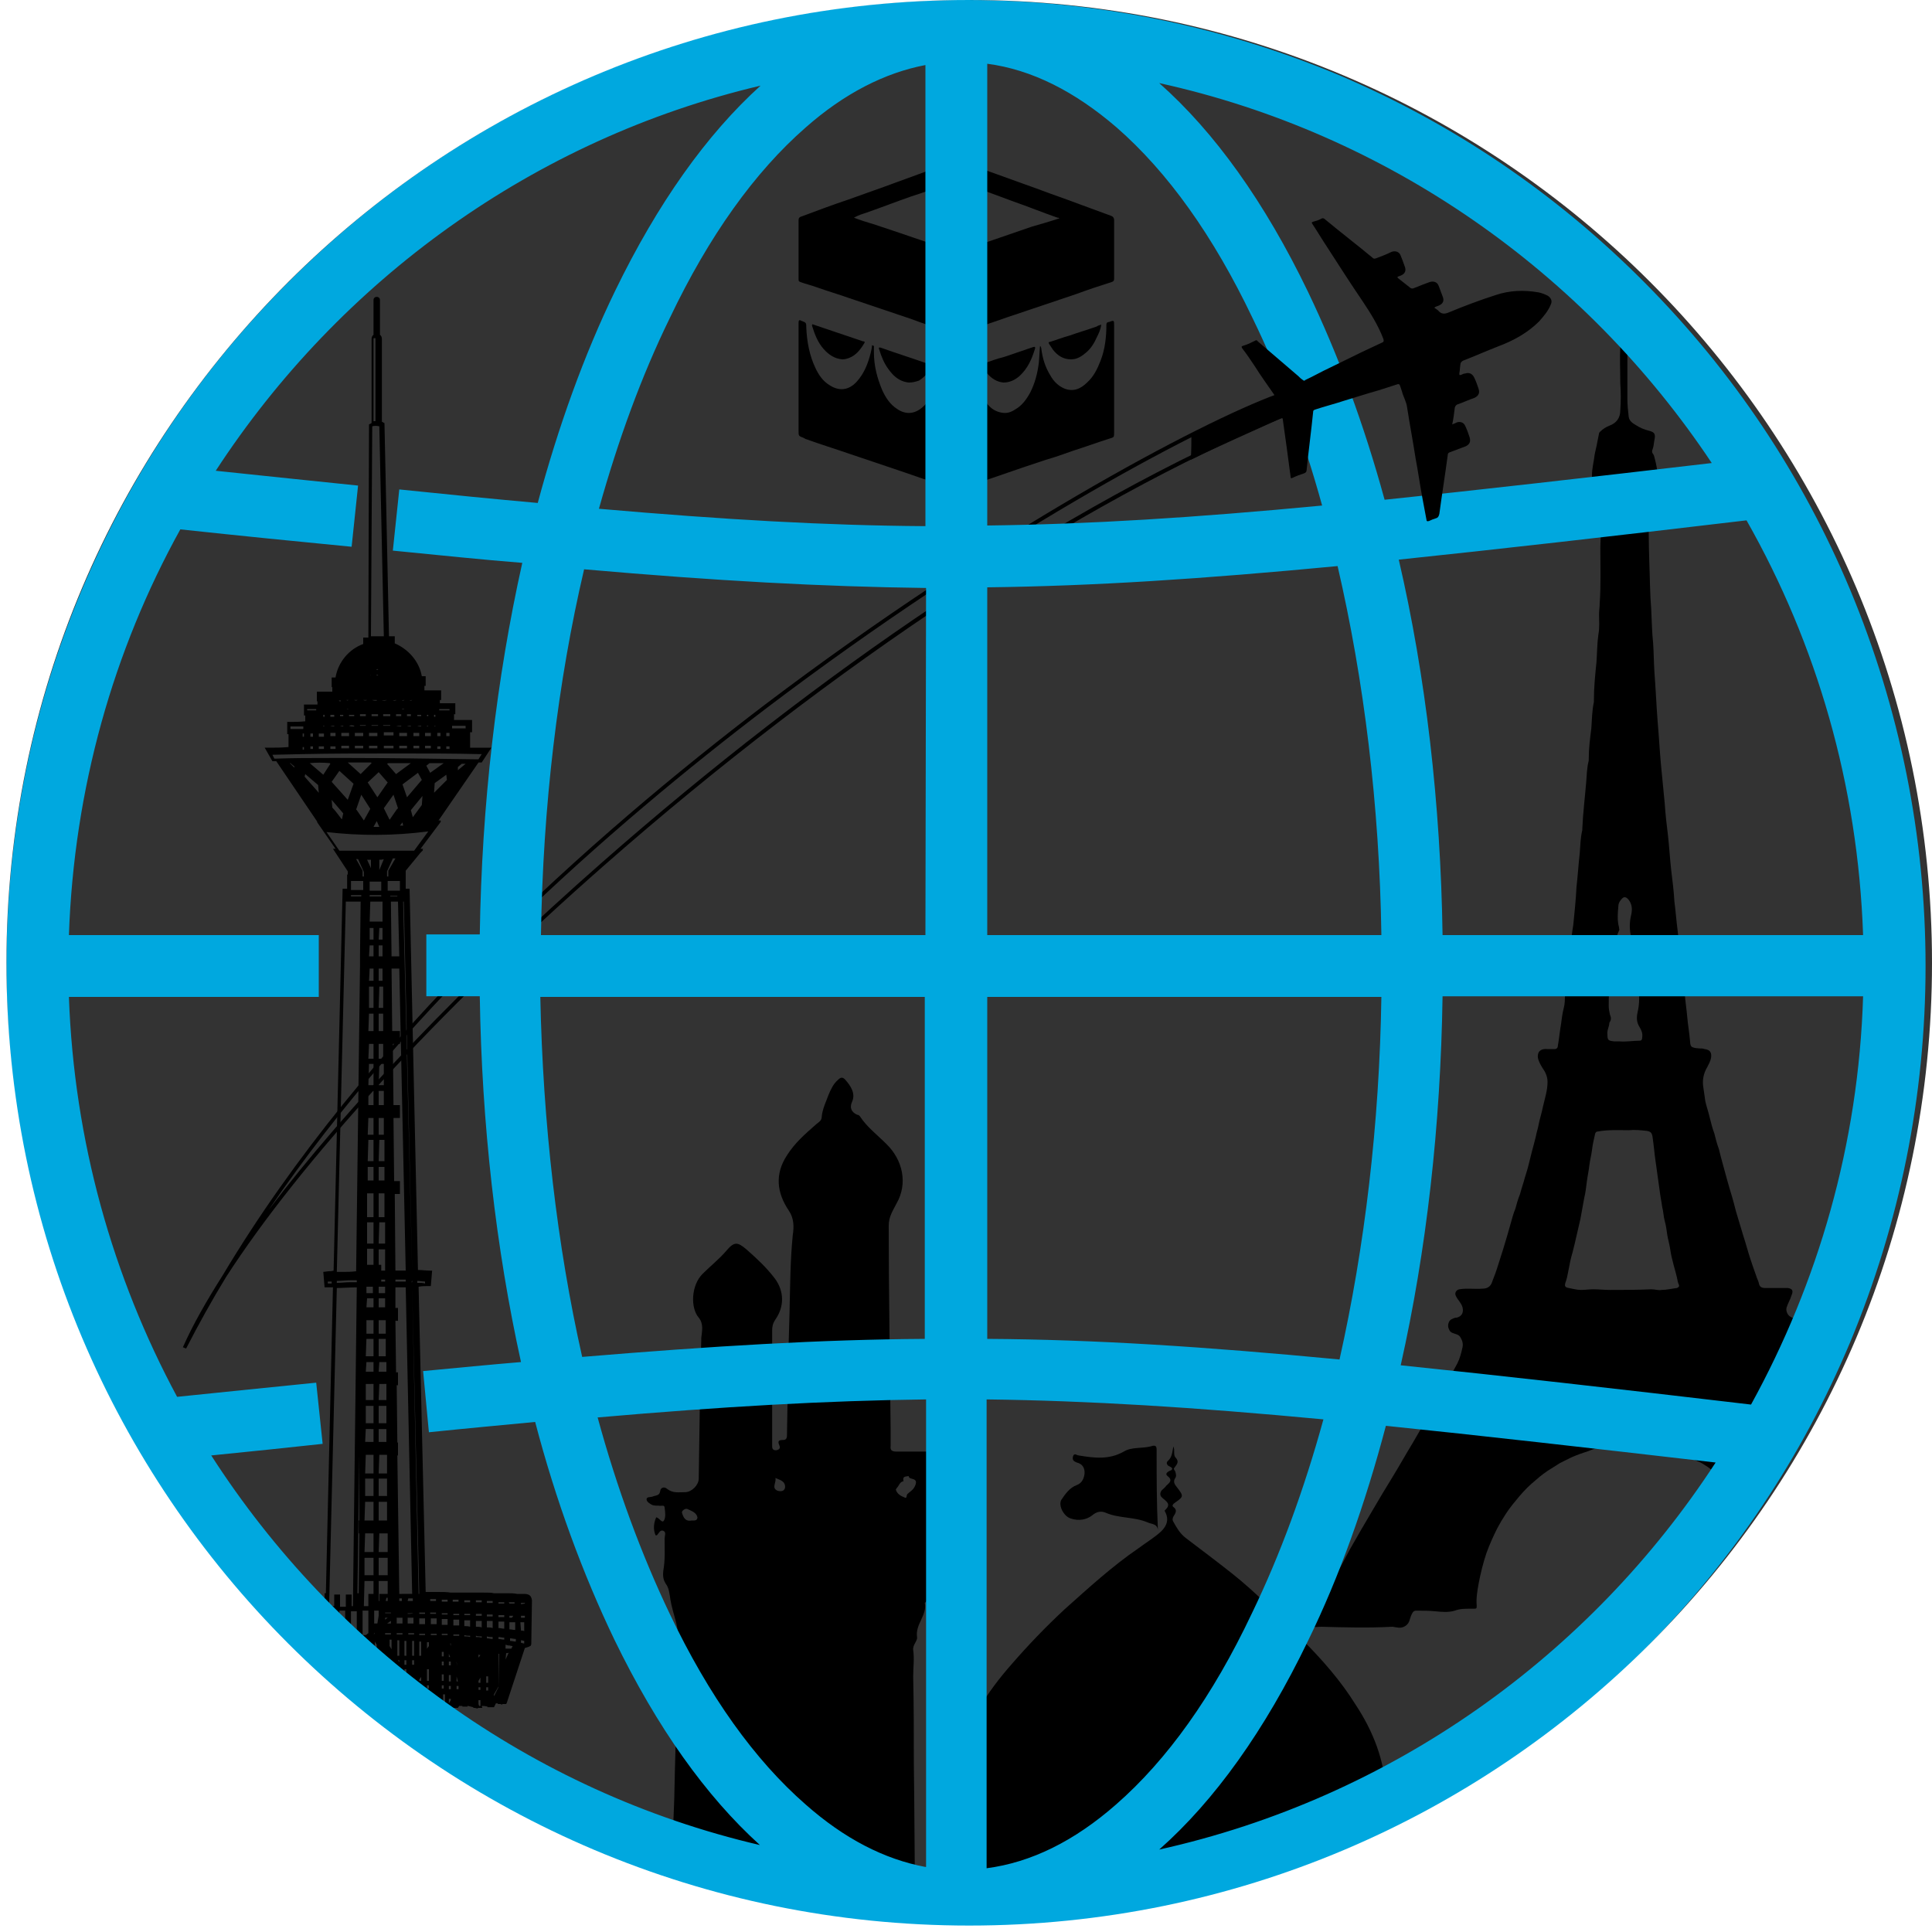
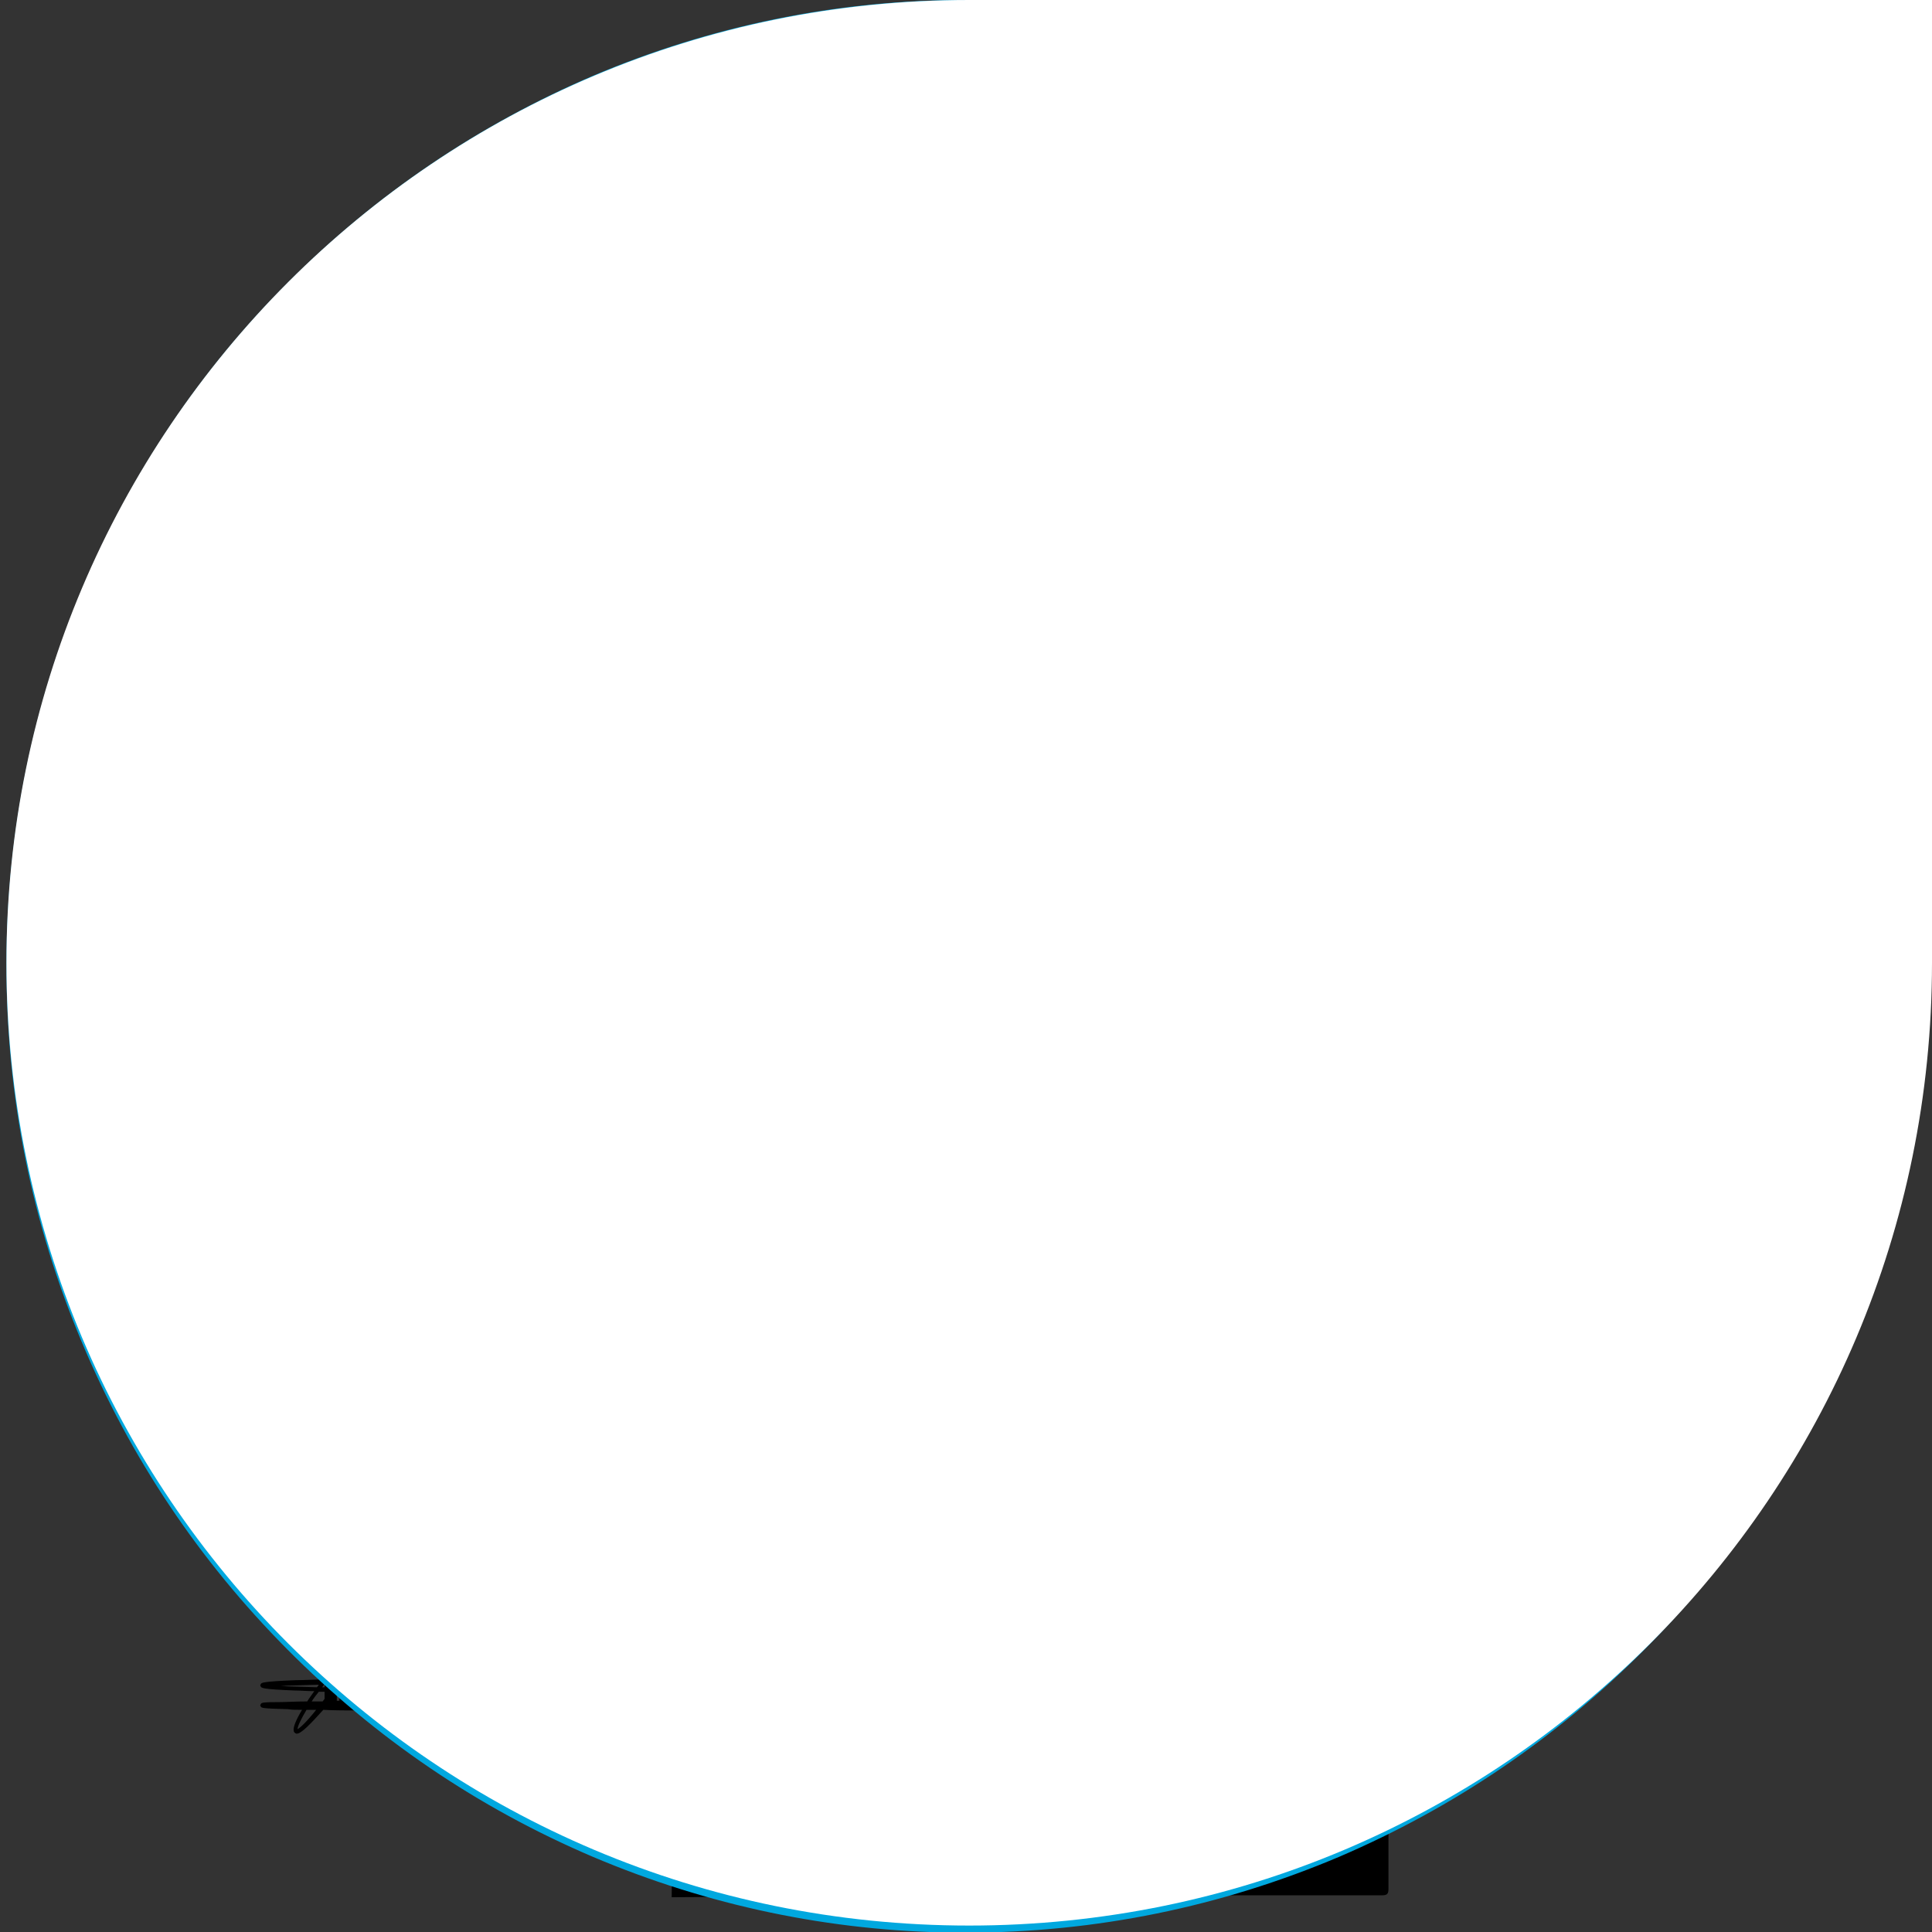
<svg xmlns="http://www.w3.org/2000/svg" version="1.1" id="Layer_1" x="0px" y="0px" width="300px" height="300px" viewBox="0 0 300 300" style="enable-background:new 0 0 300 300;" xml:space="preserve">
  <rect x="0" y="0" width="300" height="300" fill="#333333" stroke="none" />
  <style type="text/css">
	.st0{fill:#00A8DF;}
	.st1{fill:#FFFFFF;}
</style>
  <g>
    <g>
      <path d="M172.5,33.5c-1.6-0.6-3.3-1.2-4.9-1.8c-2.1-0.8-4.2-1.5-6.3-2.3c-2.5-0.9-5-1.8-7.5-2.7c-1.2-0.4-2.3-0.8-3.5-1.3    c-0.5-0.2-1-0.3-1.5-0.6c-0.2,0-0.4,0-0.6,0.2c-0.1,0.2-0.3,0.1-0.5,0.2c-3.5,1.3-6.9,2.5-10.4,3.8c-1.9,0.7-3.7,1.3-5.6,2    c-2.4,0.8-4.8,1.7-7.2,2.6c-0.4,0.1-0.5,0.3-0.5,0.6c0,3,0,6.1,0,9.1c0,0.3,0,0.4,0.3,0.5c0.8,0.3,1.7,0.5,2.5,0.8    c1.7,0.6,3.4,1.1,5.1,1.7c3.2,1.1,6.3,2.1,9.5,3.2c2.1,0.8,4.3,1.5,6.4,2.2c0.3,0.1,0.5,0.3,0.9,0.2c2.5-0.9,5.1-1.7,7.6-2.6    c3.6-1.2,7.1-2.4,10.7-3.6c1.9-0.7,3.7-1.3,5.6-1.9c0.3-0.1,0.4-0.2,0.4-0.5c0-3,0-6.1,0-9.1C173,33.8,172.8,33.6,172.5,33.5z     M160.2,35.2c-2,0.7-4.1,1.4-6.1,2.1c-1.8,0.6-3.5,1.2-5.3,1.8c-0.1,0.1-0.2,0.1-0.4,0c-4.3-1.4-8.5-2.9-12.8-4.3    c-1-0.3-2-0.6-3-1c0.7-0.4,1.4-0.6,2-0.8c2.3-0.8,4.6-1.7,6.9-2.5c1.9-0.6,3.8-1.3,5.7-2c0.1-0.1,0.3-0.1,0.5-0.2    c0.8-0.5,1.6,0,2.4,0.3c2.4,0.9,4.9,1.8,7.3,2.7c2.3,0.8,4.5,1.7,6.8,2.5c0.1,0,0.2,0,0.3,0.1C163,34.4,161.6,34.8,160.2,35.2z" />
      <path d="M172.2,50c-0.2,0-0.4,0.1-0.4,0.4c0,1.9-0.2,3.8-0.9,5.6c-0.5,1.3-1.1,2.5-2.1,3.4c-1,1-2.2,1.5-3.6,0.9    c-0.9-0.4-1.6-1.1-2.1-2c-0.8-1.3-1.2-2.6-1.4-4.1c0-0.2-0.1-0.4-0.2-0.5c-0.1,0.9-0.1,1.8-0.2,2.7c-0.2,1.6-0.6,3.1-1.3,4.5    c-0.6,1.1-1.3,2.1-2.4,2.7c-0.6,0.4-1.2,0.6-1.9,0.5c-1.6-0.2-2.5-1.3-3.2-2.6s-1.1-2.8-1.3-4.2c0-0.3-0.1-0.3-0.3-0.2    c-0.7,0.2-1.4,0.5-2.1,0.7c-0.2,0.1-0.3,0.1-0.5,0c-0.7-0.3-1.4-0.5-2.1-0.7c-0.3-0.1-0.4-0.1-0.4,0.2c0,0.7-0.2,1.4-0.4,2.1    c-0.3,1.4-0.9,2.6-1.9,3.6c-1.4,1.4-2.9,1.4-4.2,0.5c-1.1-0.7-1.8-1.8-2.3-2.9c-0.8-1.9-1.3-3.8-1.3-5.9c0-0.3,0-0.7,0-1    c-0.1,0-0.1,0-0.3-0.1c0,0.4-0.1,0.8-0.2,1.2c-0.4,1.6-1,3.2-2.2,4.5s-2.7,1.5-4.2,0.5c-1-0.6-1.7-1.6-2.2-2.7    c-0.9-1.9-1.3-4-1.4-6.2c0-0.8,0-0.8-0.8-1.1c-0.3-0.2-0.4,0-0.4,0.3c0,5.6,0,11.2,0,16.8c0,0.8,0,0.8,0.8,1.1    c0.2,0.1,0.3,0.2,0.4,0.2c2.2,0.8,4.5,1.5,6.8,2.3c3.8,1.3,7.5,2.5,11.2,3.8c1.5,0.5,3,1,4.5,1.5c0.5,0.2,1,0.3,1.5,0.1    c3.2-1.1,6.4-2.2,9.6-3.3c1.2-0.4,2.4-0.8,3.6-1.2c1.4-0.4,2.8-0.9,4.2-1.4c1.9-0.6,3.8-1.3,5.7-1.9c0.7-0.2,0.7-0.2,0.7-1    c0-5.5,0-11,0-16.5C173,49.7,173,49.7,172.2,50z" />
      <path d="M153.3,58c0.7,0.8,1.5,1.3,2.5,1.4c1,0,1.8-0.4,2.5-1c1.3-1.2,1.9-2.6,2.4-4.2c0-0.1,0.1-0.2,0-0.3c-0.1-0.1-0.2,0-0.3,0    c-1.5,0.5-2.9,1-4.4,1.5c-1.2,0.3-2.3,0.7-3.4,1.1c-0.2,0.1-0.2,0.2-0.1,0.4C152.7,57.3,153,57.6,153.3,58z" />
-       <path d="M138.5,58c0.7,0.8,1.6,1.3,2.6,1.4c0.6,0,1-0.1,1.6-0.3c0.8-0.5,1.4-1.2,1.9-2c0.2-0.3,0.1-0.4-0.2-0.5    c-2.5-0.9-5.1-1.7-7.6-2.6c-0.3-0.1-0.4,0-0.3,0.2c0.1,0.3,0.2,0.6,0.3,0.9C137.2,56.2,137.7,57.1,138.5,58z" />
-       <path d="M130.8,55.8c0.4,0,0.7-0.1,1-0.2c1.1-0.4,1.8-1.3,2.4-2.3c0.2-0.3-0.1-0.3-0.2-0.3c-2.6-0.9-5.1-1.7-7.7-2.6    c-0.1,0-0.1-0.1-0.2,0c0,0,0,0.1,0,0.2c0.4,1.3,0.9,2.6,1.8,3.6C128.7,55.1,129.6,55.7,130.8,55.8z" />
      <path d="M166.3,55.8c1,0,1.7-0.5,2.4-1.1c0.7-0.6,1.2-1.4,1.6-2.3c0.3-0.6,0.6-1.2,0.7-2c-0.3,0.1-0.6,0.2-0.7,0.3    c-1.4,0.5-2.8,0.9-4.2,1.4c-1.1,0.3-2.1,0.7-3.1,1c-0.2,0-0.2,0.1-0.1,0.3c0.2,0.3,0.4,0.6,0.6,0.9    C164.2,55.2,165.1,55.8,166.3,55.8z" />
    </g>
-     <path d="M252.3,52.4c0.5,0.5,0.7,1,0.5,1.7c-0.1,0.3-0.1,0.5-0.1,0.8c0,2.3,0,4.7,0,7c0,1,0.1,1.9,0.2,2.8c0.1,0.7,0.6,1,1.1,1.3   c0.6,0.4,1.3,0.7,2.1,0.9c0.8,0.2,1,0.5,0.8,1.4c-0.1,0.5-0.1,1-0.3,1.5c-0.1,0.2-0.1,0.5,0.1,0.7c0.2,0.3,0.2,0.6,0.3,0.9   c0.4,1.6,0.6,3.2,0.3,4.8c-0.1,0.6-0.5,1-0.9,1.4c-0.3,0.3-0.4,0.6-0.4,0.9c0,2.9,0,5.8,0.1,8.7c0.1,2.5,0.1,5,0.3,7.4   c0.1,1.8,0.1,3.5,0.3,5.3c0.1,1.5,0.1,3,0.2,4.5c0.2,2.6,0.3,5.1,0.5,7.7c0.2,2.2,0.3,4.3,0.5,6.5c0.2,2.1,0.4,4.1,0.6,6.2   c0.1,1.6,0.3,3.3,0.5,4.9c0.2,1.8,0.3,3.6,0.5,5.4c0.2,1.6,0.4,3.2,0.5,4.9c0.2,1.5,0.3,3,0.5,4.5c0.2,1.6,0.3,3.2,0.5,4.7   c0.2,1.7,0.4,3.4,0.6,5.1c0.1,1.2,0.3,2.5,0.4,3.7c0.1,1.1,0.3,2.3,0.4,3.4c0.1,1.1,0,1.3,1.5,1.4c0.3,0,0.5,0,0.8,0.1   c0.8,0.1,1.1,0.5,1,1.3c-0.1,0.6-0.4,1.1-0.6,1.5c-0.6,1-0.8,2.1-0.6,3.2c0.1,0.7,0.2,1.4,0.3,2.1c0.2,0.9,0.5,1.7,0.7,2.6   c0.2,0.8,0.4,1.6,0.7,2.4c0.2,0.8,0.4,1.6,0.7,2.4c0.1,0.4,0.2,0.8,0.3,1.2c0.3,1.1,0.6,2.2,0.9,3.3s0.6,2.1,0.9,3.1s0.5,2,0.8,2.9   c0.3,1,0.6,2,0.9,3c0.4,1.2,0.7,2.4,1.1,3.6c0.3,0.9,0.6,1.8,0.9,2.6c0.1,0.4,0.3,0.7,0.4,1.1c0.1,0.6,0.4,0.8,1,0.8   c0.9,0,1.9,0,2.8,0c0.2,0,0.4,0,0.7,0c0.7,0.1,0.9,0.4,0.6,1.1c-0.2,0.7-0.6,1.3-0.8,2c-0.1,0.5,0.2,1.2,0.7,1.4   c0.1,0.1,0.2,0.1,0.4,0.2c1.1,0.3,1.1,1.3,0.5,2.1c-0.3,0.4-0.7,0.7-1,1.1c-0.4,0.7-0.3,1.4-0.1,2.1c0.3,0.8,0.8,1.5,1.3,2.2   c0.2,0.2,0.2,0.5,0.1,0.8c-2.8,6.5-5.6,13.1-8.4,19.6c0,0.1,0,0.2-0.2,0.2c-0.6-0.7-1.2-1.4-1.9-2.1c-0.5-0.5-1.1-1-1.7-1.5   s-1.3-0.9-1.9-1.4c-0.5-0.3-1-0.7-1.6-0.9c-0.8-0.4-1.5-0.8-2.3-1.1c-0.6-0.2-1.2-0.4-1.7-0.6c-0.7-0.3-1.4-0.4-2.1-0.5   c-0.7-0.2-1.5-0.3-2.2-0.3c-0.4,0-0.7,0-1.1,0c-1.2-0.2-2.4,0.1-3.6,0c-0.6,0-1.2,0.2-1.8,0.3c-0.7,0.1-1.4,0.3-2.1,0.6   c-0.9,0.3-1.8,0.6-2.7,1c-0.6,0.3-1.2,0.6-1.8,0.9c-0.6,0.4-1.3,0.8-1.9,1.2c-0.9,0.6-1.7,1.3-2.5,2c-0.9,0.8-1.7,1.7-2.5,2.7   c-1.1,1.3-2,2.7-2.8,4.2c-0.6,1.2-1.2,2.5-1.7,3.9c-0.5,1.5-0.9,3.1-1.2,4.7c-0.2,1.1-0.4,2.3-0.3,3.4c0,0.5,0,0.5-0.6,0.5   c-0.2,0-0.3,0-0.5,0c-0.8,0-1.5,0-2.3,0.3c-1,0.3-2,0.2-3,0.1c-1-0.1-2-0.1-3-0.1c-0.5,0-0.6,0.4-0.8,0.8c-0.1,0.3-0.2,0.6-0.3,0.9   c-0.3,0.7-1.1,1.1-1.9,0.9c-0.2,0-0.5-0.1-0.7-0.1c-3.7,0.2-7.4,0.1-11,0c-0.5,0-0.9,0.1-1.4,0c-0.4-0.1-0.5-0.2-0.5-0.6   c0.1-0.8,0.5-1.6,1-2.2c0.6-0.8,1.2-1.6,1.7-2.4c0.2-0.2,0.3-0.5,0.2-0.7c0-0.3,0.1-0.5,0.3-0.7c0.5-0.3,0.6-0.9,0.9-1.4   c0.8-1.3,1.5-2.7,2.2-4c1.2-2.1,2.4-4.2,3.6-6.2c1-1.7,2-3.4,3-5c1.1-1.8,2.1-3.6,3.2-5.4c1.1-1.9,2.2-3.8,3.3-5.7   c1.2-2.2,2.4-4.4,3.6-6.6c0.4-0.8,0.6-1.6,0.8-2.5c0.1-0.5,0-1-0.3-1.5c-0.1-0.2-0.3-0.4-0.6-0.5c-0.5-0.2-1-0.2-1.2-0.8   c-0.3-0.5-0.1-1.4,0.5-1.6c0.2-0.1,0.4-0.2,0.7-0.2c0.8-0.2,1.1-0.8,0.9-1.6c-0.2-0.7-0.7-1.1-1-1.7c-0.3-0.5,0-1,0.5-1.1   c1.2-0.2,2.4,0,3.6-0.1c0.6,0,1.1-0.2,1.4-0.8c0.4-1,0.8-2.1,1.1-3.1c0.2-0.7,0.5-1.5,0.7-2.2s0.4-1.3,0.6-2   c0.2-0.7,0.4-1.4,0.6-2.1c0.2-0.7,0.4-1.5,0.7-2.2c0.2-0.7,0.4-1.5,0.7-2.2c0.2-0.7,0.4-1.4,0.6-2c0.2-0.8,0.5-1.6,0.7-2.4   c0.2-0.8,0.4-1.6,0.6-2.4c0.2-0.7,0.4-1.5,0.6-2.3c0.1-0.6,0.3-1.1,0.4-1.7c0.2-1,0.5-1.9,0.7-2.9c0.3-1.3,0.7-2.5,0.7-3.8   c0-0.8-0.3-1.5-0.8-2.2c-0.3-0.5-0.6-1-0.7-1.6c-0.1-1.1,0.7-1.4,1.5-1.3c0.4,0,0.7,0,1.1,0c0.3,0,0.5-0.2,0.5-0.5   c0.2-1.1,0.3-2.3,0.5-3.4c0.1-0.8,0.2-1.6,0.4-2.4c0.2-0.7,0.2-1.4,0.2-2.1c0.1-1.1,0.3-2.2,0.4-3.3c0.1-1.1,0.2-2.2,0.4-3.3   c0-0.2,0.1-0.4,0.1-0.5c0-1.3,0.2-2.5,0.4-3.8c0.2-2,0.4-3.9,0.5-5.9c0.2-1.7,0.3-3.5,0.5-5.2c0.1-1.2,0.1-2.4,0.4-3.6   c0-0.1,0-0.2,0-0.2c0.1-2.4,0.4-4.8,0.6-7.2c0.1-1.1,0.1-2.3,0.4-3.4c0-0.1,0-0.2,0-0.3c0-1.6,0.2-3.1,0.4-4.7   c0.1-1.4,0.1-2.7,0.4-4.1c0-0.1,0-0.2,0-0.3c0-2,0.2-3.9,0.4-5.9c0.1-1.4,0.1-2.9,0.3-4.3c0.2-1,0.1-2.1,0.1-3.1   c0-0.6,0.1-1.1,0.1-1.7c0.2-2.9,0.1-5.7,0.1-8.6c0-0.9,0.1-1.7,0-2.6c0-0.2,0-0.4,0.1-0.7c0.3-1,0.3-2,0.2-3   c-0.1-0.9-0.5-1.5-1.1-2.2c-0.3-0.3-0.5-0.7-0.5-1.2s0-1.1,0-1.6c0-1.1,0.3-2.1,0.4-3.1c0.1-0.6,0.3-1.3,0.4-1.9   c0.1-0.5,0.2-1,0.3-1.5c0-0.1,0.1-0.2,0.2-0.3c0.4-0.4,0.9-0.7,1.4-0.9c1.1-0.4,1.7-1.2,1.7-2.4c0.1-1.4,0.1-2.8,0-4.2   c0-1.9-0.1-3.8,0-5.7C251.8,53.5,251.9,52.9,252.3,52.4z M258,200.3c0.8,0,1.6-0.2,2.4-0.3c0.2-0.1,0.4-0.2,0.3-0.5   c-0.2-0.4-0.2-0.7-0.3-1.1c-0.2-0.9-0.5-1.8-0.7-2.7c-0.2-0.7-0.3-1.4-0.4-2s-0.3-1.3-0.4-1.9c-0.1-0.7-0.2-1.5-0.4-2.2   c-0.2-0.7-0.2-1.5-0.4-2.2c-0.1-0.8-0.3-1.7-0.4-2.6c-0.2-1.4-0.4-2.9-0.6-4.3c-0.2-1.3-0.3-2.7-0.5-4c-0.1-0.6-0.3-0.8-0.9-0.9   c-0.9-0.1-1.9-0.2-2.8-0.1c-1.6,0-3.2-0.1-4.8,0.2c-0.2,0-0.3,0.1-0.4,0.3c-0.2,0.9-0.4,1.7-0.5,2.6c-0.1,0.8-0.3,1.5-0.4,2.3   c-0.1,0.9-0.3,1.8-0.4,2.6c-0.1,0.8-0.2,1.7-0.4,2.5c-0.2,1.1-0.4,2.2-0.6,3.3c-0.3,1.3-0.6,2.6-0.9,3.9c-0.1,0.4-0.2,0.8-0.3,1.2   c-0.3,1-0.5,2-0.7,3.1c-0.1,0.5-0.2,1.1-0.4,1.6c-0.2,0.6-0.1,0.8,0.5,0.9c0.6,0.1,1.2,0.3,1.9,0.3c0.6,0,1.3-0.1,1.9-0.1   c0.9,0,1.7,0.1,2.6,0.1c2.1,0,4.3,0,6.4-0.1C257,200.2,257.5,200.4,258,200.3z M249.6,160.6c0,0.9,0.1,1,1,1.1c0.3,0,0.5,0,0.8,0   c1.1,0.1,2.2-0.1,3.2-0.1c0.3,0,0.4-0.2,0.4-0.5c0.1-0.6-0.1-1.1-0.4-1.6c-0.5-0.8-0.5-1.5-0.3-2.4c0.3-1.3,0.3-2.7,0-4   c-0.1-0.5-0.1-1-0.4-1.5c-0.3-0.5-0.2-0.9-0.1-1.4c0.1-0.4,0.2-0.8,0.2-1.2c0-1.2-0.4-2.3-0.7-3.4c-0.3-1.2-0.3-2.4,0-3.6   c0.2-0.9,0.1-1.7-0.5-2.4c-0.3-0.3-0.6-0.4-0.9-0.1c-0.3,0.3-0.6,0.7-0.6,1.2c-0.1,1.1-0.2,2.2,0.1,3.3c0,0.2,0.1,0.4,0,0.5   c-0.5,1.1-0.7,2.3-0.9,3.4c-0.1,1,0.1,2.1,0.2,3.1c0.1,0.3,0,0.6-0.1,0.8c-0.4,0.6-0.6,1.2-0.7,1.9c-0.1,0.8-0.1,1.6-0.1,2.5   c0,0.5,0.1,0.9,0.2,1.4c0.2,0.4,0.2,0.8-0.1,1.2C249.9,159.4,249.5,160,249.6,160.6z" />
-     <path d="M28.9,209.4l-0.5-0.2c1.5-3.4,3.6-7.1,6.2-11.2c22.1-37,57.4-68.2,84.2-88.6c35.4-26.8,67.5-43.8,79.5-48.2l0.2,0.5   c-0.1,0-0.1,0.1-0.1,0.1c0,0.2,0.4,0.7,0.6,1c0.4,0.5,0.8,1.1,0.7,1.5c0,0.1-0.1,0.3-0.4,0.5c-31.6,13.1-70,38.4-105.4,69.5   c-26.1,22.9-47.4,46.3-58.8,64C32.9,201.9,30.8,205.7,28.9,209.4z M197.9,62c-12.4,4.7-44.1,21.6-78.8,47.9   c-24.2,18.4-55.3,45.6-77.4,78c12.2-16.1,30.4-35.2,51.8-54c16.6-14.6,34.4-28.4,51.6-39.9c19.1-12.8,37.3-22.8,54-29.8l0.1-0.1   c0-0.2-0.3-0.7-0.6-1C198.2,62.7,197.9,62.3,197.9,62z" />
    <g>
      <path d="M147.9,231.3c-0.2-0.6-0.5-0.4-0.8-0.1c-0.3,0.3-0.7,0.8-1.2,0.5c-0.5-0.2-0.2-0.8-0.2-1.1c0-2.1,0-2.2,2.1-2.2    c0.8,0,1.5-0.4,1.5-1c0-0.5-0.7-1.2-1.4-1.4c-1.2-0.3-2.3-0.6-3.6-0.6c-1.7,0-3.4,0-5.1,0c-0.7,0-1-0.2-0.9-0.9c0-0.8,0-1.5,0-2.3    c-0.1-10.6-0.3-21.3-0.3-31.9c0-1.4,0.7-2.4,1.2-3.4c1.8-3.1,1-6.8-1.6-9.3c-1.4-1.4-3-2.6-4.1-4.3c-0.1-0.1-0.2-0.2-0.4-0.2    c-0.9-0.4-1.2-1.1-0.8-2c0.6-1.3-0.2-2.5-1.1-3.5c-0.4-0.4-0.7-0.3-1.1,0.1c-0.7,0.6-1.1,1.5-1.4,2.2c-0.4,1.1-1,2.3-1.1,3.5    c0,0.7-0.6,0.9-1,1.3c-1.6,1.4-3.2,2.8-4.4,4.7c-1.9,2.9-1.6,5.8,0.3,8.6c0.8,1.2,0.8,2.5,0.6,3.8c-0.4,4-0.4,8-0.5,12    c-0.2,6.4-0.3,12.7-0.4,19.1c0,0.5-0.2,0.7-0.6,0.7c-0.6,0-0.9,0.1-0.6,0.8c0.2,0.4,0.1,0.7-0.5,0.8c-0.6,0-0.6-0.4-0.6-0.7    c0-2.8,0-5.7,0-8.5c0-3.1,0-6.3,0-9.4c0-0.6,0.1-1.1,0.5-1.7c1.4-2,1.4-4.4-0.1-6.4c-1.3-1.7-2.8-3.1-4.4-4.5    c-1.4-1.2-1.9-1.2-3.1,0.2c-1.1,1.3-2.5,2.4-3.7,3.6c-1.8,1.8-1.9,5.3-0.6,6.8c0.8,1,0.5,2.1,0.4,3.1c-0.2,7.3-0.3,14.6-0.4,21.9    c0,1-1.1,2.1-2.1,2.1s-1.9,0.2-2.8-0.5c-0.3-0.3-1-0.4-1.1,0.4c-0.1,0.7-0.8,0.6-1.2,0.8c-0.3,0.1-0.9,0-0.9,0.4    c0,0.4,0.5,0.7,0.9,0.9c0.3,0.1,0.7,0.1,1,0.1c0.3,0.1,0.9-0.2,0.9,0.3c0.1,0.7,0.2,1.5-0.1,2c-0.3,0.5-0.7-0.4-1.2-0.5    c-0.4,0.9-0.5,1.9-0.1,2.8c0.1,0,0.2,0,0.2,0c0.3-0.3,0.5-0.9,1-0.7c0.5,0.2,0.2,0.8,0.2,1.2c0,1.7,0.1,3.3-0.2,5    c-0.1,0.9,0,1.5,0.5,2.2c0.4,0.6,0.5,1.6,0.6,2.3c0.2,1.2,0.6,2.4,0.9,3.6c0.9,3.7,0.2,7.4,0.1,11c-0.1,5.4-0.3,10.9-0.4,16.3    c-0.2,5.1-0.4,10.2-0.4,15.3c12.8-0.1,25.3-0.1,37.8-0.1c-0.1-6.9-0.1-13.9-0.2-20.8c0-4.5,0-8.9-0.1-13.4c0-1.4,0.2-2.7,0-4.1    c-0.1-0.8,0.7-1.4,0.6-2c-0.3-2,1.6-3.4,1.2-5.3c1.4-1.2,0.4-3.4,1.9-4.6c0.2-0.2,0.3-0.6,0.3-0.9c-0.3-2.9,0-5.7-0.1-8.6    c0-0.8,0-1.3,0.9-0.5c0.5,0.4,1.3,0,1.5-0.8C148.3,232.7,148.1,232,147.9,231.3z M107.4,236.1c-1,0.2-1.3-0.5-1.5-1.2    c-0.1-0.3,0.5-0.7,0.8-0.6c0.6,0.3,1.4,0.5,1.6,1.3C108.3,236.2,107.7,236.1,107.4,236.1z M120.8,231.5c-1.1-0.4-0.2-1.3-0.4-2    c0.7,0.3,1.6,0.5,1.5,1.5C121.8,231.6,121.2,231.6,120.8,231.5z M142.1,230.7c-0.3,0.7-0.8,0.9-1.2,1.3c-0.2,0.2,0,0.8-0.5,0.5    c-0.5-0.2-1.1-0.5-1.3-1.2c0,0,0.1-0.2,0.2-0.3c0.3-0.3,0.4-0.9,1-1c-0.2-0.8,0.3-0.7,0.8-0.8    C141.1,229.9,142.7,229.3,142.1,230.7z" />
      <path d="M215.6,278.8c-0.4,0-0.4-0.2-0.4-0.5c-0.2-5-2-9.5-4.7-13.6c-2.3-3.7-5.2-7-8.3-10.1c-3.5-3.5-6.9-7.1-10.8-10.2    c-2.4-1.9-4.8-3.7-7.3-5.6c-0.9-0.7-1.4-1.6-1.9-2.5c-0.2-0.3-0.1-0.6,0-0.8c0.3-0.5,0.7-1,0-1.5c-0.3-0.2,0-0.5,0.3-0.7    c1.3-0.9,1.3-1,0.3-2.3c-0.4-0.5-0.7-0.9-0.3-1.5c0.2-0.3,0.1-0.6,0-1c-0.1-0.2-0.3-0.4-0.2-0.5c0.3-0.5,0.9-0.9,0.3-1.6    c-0.5-0.5-0.1-1.1-0.4-1.8c-0.2,1-0.2,1.7-0.9,2.3c-0.3,0.3,0,0.7,0.3,0.8c0.7,0.3,0.4,0.6,0,0.7c-0.4,0.2-0.7,0.5-0.3,0.8    c0.9,0.7,0.2,1.1-0.2,1.5c-0.2,0.3-0.5,0.5-0.7,0.7c-0.3,0.4-0.3,0.8,0,1.1c0.6,0.6,1.6,1,0.5,2c-0.1,0,0,0.3,0.1,0.4    c0.5,1.1,0.2,2-0.7,2.9c-1.1,1-2.3,1.7-3.5,2.6c-4.1,2.8-7.8,6.2-11.5,9.5c-2.9,2.7-5.6,5.5-8.2,8.5c-3.8,4.3-6.9,9.1-8.4,14.7    c-1,3.8-1,7.7-0.6,11.6c0.3,2.4,0.8,4.6,1.5,6.9c0.3,0.8,0.1,1.8,0.1,2.7c21.6,0,43.3,0,64.9,0c0.9,0,1-0.3,1-1.1    C215.6,288.6,215.6,283.7,215.6,278.8z" />
      <path d="M166.3,235.8c1.2,0.4,2.4,0.2,3.3-0.5c0.7-0.6,1.4-0.7,2.1-0.4c2.1,0.9,4.4,0.6,6.5,1.5c0.7,0.3,1.5,0.2,1.6,1.2    c-0.2-4.2-0.2-8.3-0.2-12.4c0-0.4,0-0.8-0.6-0.7c-1.5,0.5-3.2,0.1-4.5,0.9c-2.3,1.3-4.6,1-7,0.6c-0.3,0-0.7-0.5-0.9,0.2    c-0.1,0.5,0.1,0.7,0.6,0.9c0.9,0.2,1.3,0.9,1.2,1.8c-0.1,0.7-0.4,1.4-1.2,1.7c-1.1,0.4-1.8,1.4-2.4,2.3    C164.3,233.8,165.2,235.5,166.3,235.8z" />
    </g>
    <path d="M81.3,247.5c-0.3,0-0.5,0-0.7,0h-0.3c-0.5-0.1-0.9-0.1-1.4-0.1h-0.4c-0.3,0-0.6,0-0.9,0h-0.9c-0.4-0.1-0.8-0.1-1.2-0.1H75   c-0.3,0-0.6,0-0.9,0h-0.6c-0.4,0-0.7,0-1.1,0h-0.9c-0.3,0-0.6,0-0.9,0H70c-0.6-0.1-1.3-0.1-2-0.1c-0.4,0-0.7,0-1.1,0h-0.7   c-0.1,0-0.1,0-0.1,0L65,199.8c0.5-0.1,1.1-0.1,1.6-0.1h0.2h0.1l0.2-2.4h-0.4c-0.5,0-1.2-0.1-1.8-0.1L63.6,138H63v-1.5v-1.3l2.3-2.8   l0.4-0.4h-0.1l0.1-0.2h-0.4l3-4l0.2-0.3h-0.1v-0.1h-0.2h-0.1l6.2-9c0.1,0,0.2,0,0.3,0h0.2l1.5-2.3h-0.6c-0.9,0-1.8,0-2.7,0v-2.4   h0.3v-1.9H73c-0.9,0-1.7,0-2.5,0v-0.9h0.2v-1.7h-0.3c-0.7,0-1.4,0-2.1,0v-0.5h0.2v-1.5h-0.3c-0.8,0-1.6,0-2.3,0v-0.7h0.2V105h-0.3   c-0.1,0-0.2,0-0.3,0c-0.4-2.3-2.1-4.2-4.2-5.1v-1.1h-0.9l-0.7-33.1l-0.2-0.1c0,0-0.1-0.1-0.2-0.1V52.6c0-0.2-0.1-0.5-0.3-0.6v-5.4   c0-0.3-0.2-0.5-0.5-0.5S58,46.3,58,46.6V52c-0.2,0.1-0.3,0.4-0.3,0.6v13.1c-0.1,0-0.1,0.1-0.2,0.1l-0.2,0.1L57.2,99h-0.8v1   c-2.2,0.8-3.9,2.8-4.3,5.2c-0.1,0-0.2,0-0.3,0h-0.3v1.5h0.1v0.7c-0.7,0-1.4,0-2.1,0h-0.3v1.5h0.1v0.5c-0.6,0-1.2,0-1.8,0h-0.3v1.7   h0.2v0.9c-0.8,0.1-1.7,0.1-2.5,0.1h-0.3v1.9h0.2v2c-1,0.1-2.1,0.1-3.1,0.1h-0.6l1.2,2.1h0.2c0.2,0,0.3,0,0.4,0l6.3,9.3l0.1,0.1   h-0.1l0.2,0.3l2.7,3.9h-0.4l2.3,3.5v0.5h-0.1v2.2h-0.7l-1.4,59.3c-0.3,0.1-0.6,0.1-0.8,0.1l-0.8,0.1l0.2,2.4h0.3c0.3,0,0.7,0,1,0   l-1.1,47.5h-0.2v6.1v1h0.2v0.1c0,2.2,0,4.1,0,5.7c-0.1,0.2-0.3,0.3-0.4,0.5c-1.6,0-3,0.1-4.3,0.1c-5.2,0.2-5.3,0.4-5.4,0.6   l-0.1,0.2l0.1,0.2c0.1,0.2,0.2,0.4,5.2,0.6c0.9,0,2,0.1,3.1,0.1c-0.4,0.6-0.8,1.1-1.1,1.6c-1.9,0-3.2,0.1-4.1,0.1   c-2.9,0-3,0.1-3.1,0.3l-0.1,0.2l0.1,0.2c0.1,0.2,0.2,0.3,4.2,0.4c0.6,0.1,1.3,0.1,2.2,0.1c-0.9,1.5-1.4,2.7-1.3,3.2   c0,0.3,0.2,0.4,0.4,0.5h0.1c0.7,0,2.2-1.6,4.1-3.7c1.6,0.1,3.7,0.1,6.2,0.1h0.8c0.1,0,0.3,0,0.4,0h0.8c0.1,0,0.2,0,0.3,0h0.8   c0.1,0,0.1,0,0.2,0l0.4,0.1l-0.1,0.2h0.6l0.2,0.1v-0.1h0.8l0.2-0.3c0.1,0,0.2,0,0.3,0h0.8c0.1,0,0.2,0,0.3,0H64c0.1,0,0.2,0,0.3,0   h0.3l0.1,0.1l0.4,0.1h0.2L66,266l0.3-0.7H67l-0.2-0.3c0.1,0,0.2,0,0.3,0h0.6c0.1,0,0.2,0,0.3,0h0.8h0.3h0.1l0.5,0.1l-0.1,0.1h0.6   h0.2h0.7l0.2-0.3h0.5v0.1h0.8v-0.1h0.1l0.8,0.2v0.1h0.2l0.5,0.1v-0.1h0.7l-0.1-0.3H75h0.2l0.5,0.1v0.1h0.5h0.2h0.3l0.3-0.6h0.3v0.1   h0.4l0.3,0.1v-0.1h0.6l0.1-0.2l2.8-8.5c0.4-0.1,0.7-0.2,0.8-0.3h0.1v-0.1c0.1-0.1,0.1-0.2,0.1-0.3v-0.1l0.1-6.6   C82.5,247.7,82.1,247.5,81.3,247.5z M51.5,199.3c-0.2,0-0.4,0-0.6,0V199c0.2,0,0.4,0,0.6,0V199.3z M43.6,261.8   c1.4-0.1,3.3-0.1,5.9-0.2c-0.1,0.2-0.2,0.3-0.3,0.4C46.7,261.9,44.9,261.9,43.6,261.8z M46.2,268.5c0-0.4,0.5-1.5,1.4-3   c0.3,0,0.5,0,0.8,0c0.2,0,0.5,0,0.7,0C47.5,267.5,46.6,268.3,46.2,268.5z M50.4,263.8c-0.1,0.1-0.2,0.3-0.3,0.4c-0.6,0-1.2,0-1.7,0   c0.3-0.5,0.7-1,1.1-1.5c0.3,0,0.6,0,0.9,0C50.4,263.2,50.4,263.5,50.4,263.8z M50.4,262c-0.1,0-0.3,0-0.4,0   c0.1-0.1,0.2-0.2,0.3-0.4h0.1C50.4,261.7,50.4,261.9,50.4,262z M64.8,198.9c0.4,0,0.8,0.1,1.2,0.1v0.3c-0.3-0.1-0.7-0.1-1-0.1   c0,0-0.1,0-0.2,0V198.9L64.8,198.9z M64,197.4L64,197.4L62.6,140h0.1L64,197.4z M64,198.8v0.3h-0.1L64,198.8L64,198.8z M67.4,123.1   l0.1-1.5l1.8-1.3l0.1,0.8L67.4,123.1z M66.8,120l-0.6-1.1l0.5-0.4c0.7,0,1.5,0,2.2,0L66.8,120z M71.1,119.6v-0.5l0.6-0.5   c0.2,0,0.4,0,0.6,0L71.1,119.6z M70.2,112.7c0.5,0,1.1,0,1.6,0h0.5v0.4h-0.8c-0.4,0-0.8,0-1.2,0h-0.1V112.7z M68.2,110.1   c0.4,0,0.9,0,1.3,0h0.3v0.2h-0.2c-0.5,0-0.9,0-1.4,0V110.1z M69.3,114.3v-0.5c0.2,0,0.3,0,0.5,0v0.5   C69.6,114.3,69.5,114.3,69.3,114.3z M69.8,115.9v0.4c-0.2,0-0.3,0-0.5,0v-0.4C69.5,115.9,69.6,115.9,69.8,115.9z M67.9,113.8   c0.2,0,0.3,0,0.5,0v0.5c-0.2,0-0.3,0-0.5,0V113.8z M67.9,115.9c0.2,0,0.3,0,0.5,0v0.4c-0.2,0-0.3,0-0.5,0V115.9z M67.4,112.7   c0,0,0.1,0,0.2,0v0.1C67.6,112.8,67.5,112.8,67.4,112.7L67.4,112.7z M67.4,111.3V111c0,0,0.1,0,0.2,0v0.3   C67.6,111.3,67.5,111.3,67.4,111.3z M66,114.3v-0.5c0.3,0,0.6,0,0.9,0v0.5C66.6,114.3,66.3,114.3,66,114.3z M66.9,115.8v0.4   c-0.3,0-0.6,0-0.9,0v-0.4C66.3,115.8,66.6,115.8,66.9,115.8z M66.5,112.7L66.5,112.7c0,0.1-0.1,0.1-0.2,0.1v-0.1   C66.3,112.7,66.4,112.7,66.5,112.7z M66.3,111.2V111c0,0,0.1,0,0.2,0v0.2C66.5,111.2,66.4,111.2,66.3,111.2z M64.8,111   c0.2,0,0.4,0,0.6,0v0.2c-0.2,0-0.4,0-0.6,0V111z M64.8,112.7c0.2,0,0.4,0,0.6,0v0.1C65.2,112.8,65,112.8,64.8,112.7L64.8,112.7z    M64.2,113.8c0.3,0,0.6,0,0.9,0v0.5c-0.3,0-0.6,0-0.9,0V113.8z M64.2,115.8c0.3,0,0.6,0,0.9,0v0.4c-0.3,0-0.6,0-0.9,0V115.8z    M64,108.7L64,108.7c-0.1,0.1-0.3,0.1-0.4,0.1C63.8,108.7,63.9,108.7,64,108.7z M63.2,110.9c0.2,0,0.3,0,0.5,0h0.1v0.3   c-0.2,0-0.4,0-0.6,0V110.9z M63.2,112.7c0.2,0,0.4,0,0.6,0v0.1C63.6,112.8,63.4,112.8,63.2,112.7L63.2,112.7z M59.5,112.6   c0.4,0,0.8,0,1.1,0v0.1c-0.3,0-0.7,0-1.1,0V112.6z M59.6,115.8c0.5,0,1,0,1.5,0v0.4c-0.5,0-1,0-1.5,0V115.8z M59.6,114.2v-0.5   c0.5,0,1,0,1.5,0v0.5C60.6,114.2,60.1,114.2,59.6,114.2z M61.5,112.7c0.2,0,0.5,0,0.8,0v0.1C62.1,112.8,61.8,112.8,61.5,112.7   L61.5,112.7z M62,115.8c0.4,0,0.8,0,1.2,0v0.4c-0.4,0-0.8,0-1.2,0V115.8z M62,114.3v-0.5c0.4,0,0.8,0,1.2,0v0.5   C62.8,114.3,62.4,114.3,62,114.3z M62.8,108.7L62.8,108.7c-0.1,0.1-0.3,0.1-0.4,0.1C62.5,108.7,62.7,108.7,62.8,108.7z M62.8,110.1   c-0.1,0-0.3,0-0.4,0C62.5,110,62.6,110,62.8,110.1z M62.3,111.2c-0.2,0-0.5,0-0.8,0v-0.3c0.2,0,0.5,0,0.8,0V111.2z M61.6,108.7   L61.6,108.7c-0.2,0.1-0.4,0.1-0.6,0.1C61.2,108.7,61.4,108.7,61.6,108.7z M60.6,110.9v0.3c-0.3,0-0.7,0-1.1,0v-0.3   C59.8,110.9,60.2,110.9,60.6,110.9z M60.1,108.7L60.1,108.7c-0.3,0.1-0.5,0.1-0.8,0.1C59.6,108.7,59.9,108.7,60.1,108.7z M58,52.6   c0-0.1,0.1-0.1,0.2-0.1c0.1,0,0.1,0,0.1,0.1v12.8h-0.1c0,0,0,0-0.2,0V52.6z M57.8,66.2c0.3-0.1,0.7-0.1,1.1,0l0.7,32.6h-2   L57.8,66.2z M57.7,111.2v-0.3c0.3,0,0.6,0,1,0v0.3C58.3,111.2,58,111.2,57.7,111.2z M58.7,112.6v0.1c-0.4,0-0.7,0-1,0v-0.1   C58,112.6,58.3,112.6,58.7,112.6z M57.8,108.7c0.2,0,0.5,0,0.7,0v0.1C58.2,108.8,58,108.8,57.8,108.7z M58.4,104.8   c0.1,0,0.2,0,0.3,0c0,0.1,0,0.1,0,0.1C58.6,104.9,58.5,104.9,58.4,104.8z M58.4,104c0.1-0.1,0.2-0.1,0.3-0.1c0,0.1,0,0.1,0,0.1   C58.6,104,58.5,104,58.4,104z M57.5,104.8C57.6,104.9,57.5,104.9,57.5,104.8C57.6,104.8,57.6,104.9,57.5,104.8z M57.3,113.8   c0.5,0,0.9,0,1.3,0v0.5c-0.4,0-0.9,0-1.3,0V113.8z M57.3,115.8c0.5,0,0.9,0,1.3,0v0.4c-0.4,0-0.9,0-1.3,0V115.8z M57,108.7   L57,108.7c-0.2,0.1-0.4,0.1-0.6,0C56.6,108.7,56.8,108.7,57,108.7z M55.9,110.9c0.3,0,0.6,0,0.9,0v0.3c-0.3,0-0.6,0-0.9,0V110.9z    M55.9,112.6c0.3,0,0.6,0,0.9,0v0.1c-0.3,0-0.6,0-0.9,0V112.6z M55.1,115.8c0.4,0,0.9,0,1.3,0v0.4c-0.4,0-0.9,0-1.3,0V115.8z    M55.1,114.3v-0.5c0.4,0,0.9,0,1.3,0v0.5C56,114.3,55.5,114.3,55.1,114.3z M55.5,108.7L55.5,108.7c-0.1,0.1-0.3,0.1-0.5,0   C55.2,108.7,55.3,108.7,55.5,108.7z M54.2,111c0.2,0,0.5,0,0.8,0v0.2c-0.3,0-0.5,0-0.8,0V111z M54.2,112.7c0.2-0.1,0.5-0.1,0.8,0   v0.1C54.7,112.8,54.5,112.8,54.2,112.7L54.2,112.7z M54.2,113.8v0.5c-0.4,0-0.8,0-1.2,0v-0.5C53.4,113.8,53.8,113.8,54.2,113.8z    M52.8,112.7c0.1,0,0.3,0,0.5,0v0.1C53.2,112.8,53,112.8,52.8,112.7L52.8,112.7z M53,115.8c0.4,0,0.8,0,1.2,0v0.4   c-0.4,0-0.8,0-1.2,0V115.8z M54.1,108.7L54.1,108.7c-0.1,0.1-0.2,0.1-0.3,0C53.9,108.7,54,108.7,54.1,108.7z M54.1,110.1   c-0.1,0-0.2,0-0.3,0C53.9,110.1,54,110,54.1,110.1z M53.3,111.2c-0.1,0-0.3,0-0.5,0V111c0.1,0,0.3,0,0.5,0V111.2z M52.9,108.8v0.1   c-0.1,0-0.2,0-0.3-0.1C52.7,108.8,52.9,108.7,52.9,108.8z M50.2,111.3V111c0.1,0,0.1,0,0.2,0v0.3C50.3,111.3,50.3,111.3,50.2,111.3   z M50.4,112.7L50.4,112.7c-0.1,0.1-0.1,0.1-0.2,0.1v-0.1C50.3,112.7,50.3,112.7,50.4,112.7z M51.3,112.7c0.2,0,0.4,0,0.6,0v0.1   C51.7,112.8,51.5,112.8,51.3,112.7L51.3,112.7z M51.3,115.9c0.3,0,0.5,0,0.8,0v0.4c-0.3,0-0.5,0-0.8,0V115.9z M51.3,114.3v-0.5   c0.3,0,0.5,0,0.8,0v0.5C51.8,114.3,51.6,114.3,51.3,114.3z M51.9,111v0.3c-0.2,0-0.4,0-0.6,0V111C51.5,111,51.7,111,51.9,111z    M49.5,113.9C49.5,113.9,49.5,113.9,49.5,113.9c0.3,0,0.6,0,0.8,0v0.5c-0.2,0-0.5,0-0.8,0V113.9z M49.5,115.9c0.3,0,0.6,0,0.8,0   v0.4c-0.2,0-0.5,0-0.8,0V115.9z M47.7,110.1H48c0.4,0,0.7,0,1.1,0v0.2c-0.3,0-0.6,0-0.9,0h-0.5V110.1z M48.2,114.4v-0.5   c0.1,0,0.2,0,0.4,0v0.5C48.5,114.4,48.3,114.4,48.2,114.4z M48.6,115.9v0.4c-0.1,0-0.3,0-0.4,0v-0.4   C48.3,115.9,48.4,115.9,48.6,115.9z M47,114.4v-0.5c0.1,0,0.2,0,0.2,0v0.5C47.1,114.4,47.1,114.4,47,114.4z M47.2,116v0.4   c-0.1,0-0.1,0-0.2,0V116C47.1,116,47.2,116,47.2,116z M45.1,112.8h0.4c0.5,0,1.1,0,1.6,0v0.4c-0.5,0-1.1,0-1.6,0h-0.4V112.8z    M46.1,116.3C46,116.3,46,116.3,46.1,116.3L46,116L46.1,116.3z M46,114.5V114V114.5C46,114.5,46,114.5,46,114.5z M42.6,117.8   l-0.3-0.6l4.6-0.1c4.5-0.1,9.1-0.1,13.6-0.1c0.3,0,0.6,0,0.9,0h0.1h0.1c0,0,0.1,0,0.2,0h0.1H62h0.1h0.1h0.1h0.1c0.1,0,0.1,0,0.2,0   c4,0,8,0,11.9,0.1h0.3l-0.5,0.8h-0.8c-6.9-0.1-13.2-0.2-19-0.2c-1.2,0-2.3,0-3.3,0c-2.9,0-5.6,0-8.3,0.1H42.6z M58.6,123.8   l-1.5-2.3l1.7-1.6l1.4,1.6L58.6,123.8z M58.9,128.4c-0.3,0-0.6,0-0.9,0l0.5-0.9L58.9,128.4z M54,124.2l-2.5-2.8l1.2-1.7l2.2,2   L54,124.2z M53.3,126.3l-0.2,0.9c-0.1,0-0.1-0.1-0.2-0.2c-0.4-0.5-0.8-1.1-1.3-1.6l-0.1-1.2L53.3,126.3z M54,118.4   c1.1,0,2.3,0,3.6,0l0.1,0.1l-1.7,1.7L54,118.4z M56.1,123.4l1.4,2.2l-1,1.8l-1.1-1.6l-0.1-0.1L56.1,123.4z M61.1,123.4l0.7,2.1   l-0.2,0.2l-1.1,1.6l-0.9-1.8L61.1,123.4z M61.5,120.2l-1.4-1.6l0.2-0.1c1.2,0,2.3,0,3.5,0L61.5,120.2z M62.5,127.7l0.1,0.5   c-0.2,0-0.3,0-0.5,0L62.5,127.7z M62.5,121.8l2.4-1.8l0.6,1.1l-2.3,2.7L62.5,121.8z M65.6,123.6l-0.1,1.4l-1.4,1.9l-0.3-1.1   L65.6,123.6z M45.7,119.2l-0.7-0.7c0.1,0,0.2,0,0.2,0.1l0.5,0.4V119.2z M47.3,120.6l0.1-0.4l2,1.7l0.1,1.2L47.3,120.6z M48.1,118.5   c1-0.1,2-0.1,3.1,0l0.1,0.1l-1.1,1.7L48.1,118.5z M52.7,132.1l-2-2.9c5.2,0.6,10.4,0.6,15.8-0.1l-2.2,3H52.7z M60.7,251.7v0.4   c-0.2,0-0.4,0-0.6,0C60.3,252,60.5,251.8,60.7,251.7z M59.8,251.5v-0.3c0.2,0,0.3,0,0.4,0C60.1,251.3,59.9,251.4,59.8,251.5z    M59.8,250.5v-0.1c0.3,0,0.6,0,0.9,0v0.1C60.4,250.5,60.1,250.5,59.8,250.5z M59.9,248.6l0.1-0.5c0,0,0.1,0,0.2,0v0.5   C60.1,248.6,60,248.6,59.9,248.6z M56.6,241l0.1-2.9H58v2.9H56.6z M58,241.9v2.7h-1.4v-2.7H58z M56.6,236.1l0.1-2.9H58v2.9H56.6z    M56.7,232.3v-2.7H58v2.7H56.7z M56.7,228.8l0.1-2.9H58v2.9H56.7z M56.7,223.9l0.1-2H58v2H56.7z M56.8,221v-2.7H58v2.7H56.8z    M56.8,217.4v-2.5H58v2.5H56.8z M56.8,213l0.1-1.5H58v1.5H56.8z M56.8,210.6l0.1-2.7H58v2.7H56.8z M56.9,207.1V205H58v2.1H56.9z    M56.9,203l0.1-1.4h1v1.4H56.9z M56.9,200.8v-1h1v1H56.9z M57,196.4v-2.5h1v2.5H57z M57,193.1v-3.3h1v3.3H57z M57,189v-3.7h1v3.7   H57z M60.2,238.1v2.9h-1.4l0.1-2.9H60.2z M60.1,136.1v-0.8l0.9-2c0.1,0,0.3,0,0.4,0l-1.1,1.9v0.9H60.1z M60.1,233.2v2.9h-1.3v-2.9   H60.1z M58.8,232.3v-2.7h1.3v2.7H58.8z M60.1,228.8h-1.3l0.1-2.9h1.2V228.8z M60,218.3v2.7h-1.2v-2.7H60z M58.8,217.4l0.1-2.5H60   v2.5H58.8z M60,221.9v2h-1.2v-2H60z M60,213h-1.2l0.1-1.5H60V213z M58.8,210.6v-2.7h1.1v2.7H58.8z M59.9,207.1h-1.1V205h1.1V207.1z    M59.2,197.3v-0.9h-0.4V194h1v3.3H59.2z M59.8,198.7v0.3c-0.1,0-0.2,0-0.3,0s-0.2,0-0.3,0v-0.3C59.4,198.7,59.6,198.7,59.8,198.7z    M59.8,199.8v1h-1v-1H59.8z M59.8,201.6v1.4h-1v-1.4H59.8z M59.8,193.1h-1l0.1-3.3h0.9V193.1z M59.7,185.3v3.7h-0.9v-3.7H59.7z    M58.8,183.3v-2.1h0.9v2.1H58.8z M59.7,180.3h-0.9l0.1-3.3h0.8V180.3z M59.4,146.8v1.7h-0.6v-1.7H59.4z M58.8,145.9l0.1-1.8h0.5   v1.8H58.8z M59.4,150.4v1.9h-0.6v-1.9H59.4z M58.9,153.2h0.6v3.3h-0.7L58.9,153.2z M59.5,157.4v2.7h-0.7v-2.7H59.5z M59.5,162.1   v2.3h-0.7v-2.3H59.5z M58.9,165.2h0.7v3.3h-0.8L58.9,165.2z M59.6,169.4v2.2h-0.8v-2.2H59.6z M59.6,173.6v2.6h-0.8v-2.6H59.6z    M58.9,135.1v-1.6c0.2,0,0.5,0,0.7-0.1L58.9,135.1z M59.2,136.9v1.4h-1.8v-1.4H59.2z M59.2,139v0.2h-1.8V139H59.2z M57.6,134.8   l-0.6-1.3c0.2,0,0.4,0,0.6,0V134.8z M57.1,183.3v-2.1H58v2.1H57.1z M57.1,180.3l0.1-3.3H58v3.3H57.1z M57.1,176.2l0.1-2.6H58v2.6   H57.1z M57.2,171.6v-2.2H58v2.2H57.2z M57.2,168.5l0.1-3.3H58v3.3H57.2z M57.2,164.4l0.1-2.3H58v2.3H57.2z M57.2,160.1l0.1-2.7H58   v2.7H57.2z M57.3,156.5v-3.3H58v3.3H57.3z M57.3,152.3l0.1-1.9H58v1.9H57.3z M57.3,148.5l0.1-1.7H58v1.7H57.3z M57.4,145.9v-1.8H58   v1.8H57.4z M57.4,143.1l0.1-3.1h1.9v3.1H57.4z M58.8,241.9h1.4v2.7h-1.4V241.9z M60.6,139.2v-0.1h1.1v0.1H60.6z M61.8,140l0.2,8.5   h-1.2l-0.1-8.5H61.8z M60.2,138.3v-1.5h1.9v1.5H60.2z M55.8,260.9c0-0.8,0-1.8,0-2.9c0.1-0.2,0.2-0.4,0.3-0.6v3.5   C56,260.9,55.9,260.9,55.8,260.9z M56.1,261.6v0.5c-0.1,0-0.2,0-0.3,0c0-0.2,0-0.3,0-0.5C55.9,261.6,56,261.6,56.1,261.6z    M54.5,138.2v-1.4h0.4h1.5v1.4H54.5z M56.1,139v0.2h-1.6V139H56.1z M56.3,136.1v-0.9l-1-1.8c0.1,0,0.2,0,0.3,0l0.9,2v0.7H56.3z    M53.7,140H56l-0.1,8.5v1.6l-0.6,47.3c-0.8,0.1-1.5,0.1-2.1,0.1c-0.3,0-0.6,0-0.9,0L53.7,140z M51.6,262c-0.2,0-0.3,0-0.4,0   c0-0.1,0-0.2,0-0.4c0.2,0,0.3,0,0.4,0C51.6,261.7,51.6,261.9,51.6,262z M51.6,260.9c-0.2,0-0.3,0-0.4,0c0-0.1,0-0.3,0-0.4   c0,0,0.1-0.1,0.2-0.2c0.1,0,0.1-0.1,0.2-0.2C51.6,260.4,51.6,260.6,51.6,260.9z M51.9,254.4h-0.4v0.3c0,1.6,0,3.1,0,4.4   c-0.1,0.1-0.2,0.3-0.3,0.4c0-1.3,0-2.9,0-4.7v-0.4l-0.2,0.1v-2.2v-2.1h0.9V254.4z M52.7,264.1c-0.1,0-0.3,0-0.4,0   c0-0.2,0-0.5,0-0.9c0.1-0.1,0.2-0.3,0.3-0.5h0.1C52.7,263.3,52.7,263.8,52.7,264.1z M52.3,260.9c0-0.5,0-1.1,0-1.7   c0.2-0.1,0.3-0.3,0.3-0.4c0,0.5,0,1,0,1.5C52.5,260.5,52.4,260.7,52.3,260.9z M52.7,254.6c0,1.2,0,2.2,0,3.2   c-0.1,0.2-0.2,0.3-0.3,0.4c0-1.1,0-2.3,0-3.5v-0.1l0.3-0.1V254.6z M53.8,254.5L53.8,254.5c0,0.8,0,1.5,0,2.1   c-0.1,0.1-0.2,0.2-0.3,0.3c0-0.7,0-1.5,0-2.3v-0.3h-0.8v-2.2v-2h0.9v4.4H53.8z M53.8,257.6c0,0.2,0,0.4,0,0.6   c-0.1,0.2-0.2,0.4-0.3,0.6c0-0.3,0-0.6,0-0.9C53.6,257.8,53.7,257.7,53.8,257.6z M53.9,264.1c-0.1,0-0.3,0-0.4,0c0-0.3,0-0.8,0-1.4   c0.1,0,0.2,0,0.4,0C53.9,263.3,53.9,263.8,53.9,264.1z M53.9,262.1c-0.2,0-0.3,0-0.4,0c0-0.1,0-0.3,0-0.4l0.1-0.1   c0.1,0,0.2,0,0.3,0C53.9,261.8,53.9,261.9,53.9,262.1z M55,264.2c-0.1,0-0.3,0-0.4,0c0-0.3,0-0.8,0-1.4c0.1,0,0.3,0,0.4,0   C55,263.4,55,263.9,55,264.2z M55,262.1c-0.2,0-0.3,0-0.4,0c0-0.2,0-0.3,0-0.5c0.2,0,0.3,0,0.4,0C55,261.8,55,261.9,55,262.1z    M54.6,260.9c0-0.3,0-0.6,0-0.9c0.2-0.2,0.3-0.4,0.3-0.6c0,0.5,0,1,0,1.5C54.8,260.9,54.7,260.9,54.6,260.9z M55.4,253.6v0.7H55   v0.3c0,0.3,0,0.6,0,0.9c-0.1,0.1-0.2,0.2-0.3,0.3c0-0.4,0-0.8,0-1.2v-0.3l-0.2,0.1v-4.2h0.9V253.6z M54.8,249.4h-0.2v-1.8h-0.9v1.9   h-0.9v-1.9h-0.9v1.8h-0.8l1.2-49.4c1,0,2-0.1,3.1-0.1L54.8,249.4z M55.4,199.1c-0.3,0-0.6,0-0.9,0c-0.8,0-1.5,0.1-2.2,0.1v-0.3   c0.7,0,1.4-0.1,2.2-0.1c0.3,0,0.6,0,0.9,0V199.1z M55.5,247.4l0.3-21.5v10.2h-0.1v2h0.1l-0.1,9.3H55.5z M56.2,264.2   c-0.2,0-0.3,0-0.4,0c0-0.3,0-0.8,0.1-1.4c0.1,0,0.2,0,0.3,0V264.2z M56.3,253.9v-1.8v-2h0.9v3.5c-0.1,0.1-0.3,0.2-0.4,0.3H56.3z    M57.4,264.2c-0.1,0-0.3,0-0.4,0v-1.4c0.1,0,0.3,0,0.4,0V264.2z M57.4,262.1c-0.1,0-0.3,0-0.4,0v-0.5c0.1,0,0.3,0,0.4,0V262.1z    M57.4,260.9c-0.1,0-0.3,0-0.4,0V256c0.1-0.3,0.2-0.5,0.4-0.8V260.9z M57.2,247.5v1.9h-0.7l0.1-3.9H58v2H57.2z M58.2,253.5v0.2H58   C58.1,253.7,58.2,253.6,58.2,253.5z M58.5,264.2c-0.1,0-0.2,0-0.3,0v-1.4c0.1,0,0.2,0,0.3,0V264.2z M58.5,262.1c-0.1,0-0.2,0-0.3,0   v-0.5c0.1,0,0.2,0,0.3,0V262.1z M58.5,260.9c-0.1,0-0.2,0-0.3,0v-6l0.3,0.5V260.9z M58.8,250.9l-0.2,1.2c-0.1,0-0.1,0-0.1,0h-0.4   v-2h0.7V250.9z M58.8,245.5h1.4v2c-0.1,0-0.3,0-0.4,0h-0.9v1.1h-0.1V245.5z M59.7,264.2c-0.1,0-0.2,0-0.3,0v-1.4c0.1,0,0.2,0,0.3,0   V264.2z M59.7,262.1c-0.1,0-0.2,0-0.3,0v-0.5c0.1,0,0.2,0,0.3,0V262.1z M59.7,260.9c-0.1,0-0.2,0-0.3,0v-4.1l0.3,0.5V260.9z    M59.8,253.8v-0.2c0.3,0,0.6,0,0.9,0v0.2C60.4,253.8,60.1,253.8,59.8,253.8z M60.8,263.6l-0.3,0.4v-1.2c0.1,0,0.2,0,0.3,0V263.6z    M60.8,262.1c-0.1,0-0.2,0-0.3,0v-0.5c0.1,0,0.2,0,0.3,0V262.1z M60.8,260.9c-0.1,0-0.2,0-0.3,0h-0.1v-1.8c0.1,0,0.2,0,0.3,0   l0.1,0.1V260.9z M60.8,256.1l-0.3-0.5v-1h0.3V256.1z M61.2,183.4l-0.1-9.8h1v-2h-1l-0.1-9.5h1.1v-2h-1.2l-0.1-9.7H62l1,46.9   c-0.2,0-0.5,0-0.7,0c-0.3,0-0.6,0-0.9,0l-0.1-11.9h0.8v-2H61.2z M63,198.7v0.3c-0.4,0-0.9,0-1.4,0h-0.2v-0.3h0.2   C62.1,198.7,62.5,198.7,63,198.7z M62,262L62,262c-0.2,0.1-0.2,0.1-0.3,0.1v-0.5c0.1,0,0.2,0,0.3,0V262z M61.7,260.9v-0.3l0.2,0.3   C61.8,260.9,61.8,260.9,61.7,260.9z M62,258.1l-0.2-0.3c0.1,0,0.1,0,0.2,0V258.1z M62,257.1c-0.1,0-0.2,0-0.3,0v-2.4H62V257.1z    M62.5,253.8c-0.3,0-0.6,0-0.9,0v-0.2c0.3,0,0.6,0,0.9,0V253.8z M62.5,252.1c-0.3,0-0.6,0-0.9,0v-0.9c0.3,0,0.6,0,0.9,0V252.1z    M62,248.6v-0.4c0.1,0,0.3,0,0.4,0v0.4C62.3,248.6,62.1,248.6,62,248.6z M63.1,264.2c-0.1,0-0.2,0-0.3,0v-0.3l0.3-0.4V264.2z    M63.1,260l-0.3-0.5v-0.3c0.1,0,0.2,0,0.3,0V260z M63.1,258.5c-0.1,0-0.2,0-0.3,0v-0.7c0.1,0,0.2,0,0.3,0V258.5z M63.1,257.1   c-0.1,0-0.2,0-0.3,0v-2.3h0.3V257.1z M62.4,247.5c-0.1,0-0.3,0-0.4,0L61.7,226h0.1v-2h-0.1l-0.1-8.9h0.2v-2h-0.3l-0.1-8h0.4v-2   h-0.4v-3.2c0.5,0,1.1,0,1.6,0l1,47.6c-0.2,0-0.5,0-0.7,0H62.4z M64.1,248.6c-0.3,0-0.5,0-0.8,0l0.1-0.4c0.2,0,0.5,0,0.7,0V248.6z    M64.2,250.5L64.2,250.5c-0.3,0.1-0.6,0.1-0.9,0.1v-0.1C63.6,250.5,63.9,250.5,64.2,250.5z M63.3,251.2c0.3,0,0.6,0,0.9,0v0.9   c-0.3,0-0.6,0-0.9,0V251.2z M64.3,258.5c-0.1,0-0.2,0-0.3,0v-0.7c0.1,0,0.2,0,0.3,0V258.5z M64.3,257.1c-0.1,0-0.2,0-0.3,0v-2.3   h0.3V257.1z M64.3,253.8c-0.3,0-0.6,0-0.9,0v-0.2c0.3,0,0.6,0,0.9,0V253.8z M64,199.9L64,199.9l1.1,47.6H65L64,199.9z M65.4,263.8   l-0.3-0.5v-0.5c0.1,0,0.2,0,0.3,0V263.8z M65.4,262.2c-0.1,0-0.2,0-0.3,0v-0.5c0.1,0,0.2,0,0.3,0V262.2z M65.4,261   c-0.1,0-0.2,0-0.3,0v-0.2l0.3-0.4V261z M65.4,257.1c-0.1,0-0.2,0-0.3,0v-2.2h0.3V257.1z M66,253.9c-0.3,0-0.6,0-0.9,0v-0.2   c0.3,0,0.6,0,0.9,0V253.9z M66,252.2c-0.3,0-0.6,0-0.9,0v-0.9c0.3,0,0.6,0,0.9,0V252.2z M66,250.6c-0.3,0-0.6,0-0.9,0v-0.2   c0.3,0,0.6,0,0.9,0V250.6z M66.6,264.3c-0.1,0-0.2,0-0.3,0v-1.4c0.1,0,0.2,0,0.3,0V264.3z M66.6,262.2c-0.1,0-0.2,0-0.3,0v-0.5   c0.1,0,0.2,0,0.3,0V262.2z M66.6,261c-0.1,0-0.2,0-0.3,0v-1.8c0.1,0,0.2,0,0.3,0V261z M66.6,255.6l-0.3,0.4v-1h0.3V255.6z    M66.8,248.3h0.9v0.3c-0.3,0-0.6,0-0.9,0V248.3z M66.8,250.4c0.3,0,0.6,0,0.9,0v0.2c-0.3,0-0.6,0-0.9,0V250.4z M67.8,253.9   c-0.3,0-0.6,0-0.9,0v-0.2c0.3,0,0.6,0,0.9,0V253.9z M67.8,252.2c-0.3,0-0.6,0-0.9,0v-0.9c0.3,0,0.6,0,0.9,0V252.2z M68.6,256.5   c0.1,0,0.2,0,0.3,0v0.7c-0.1,0-0.2,0-0.3,0V256.5z M68.6,258c0.1,0,0.2,0,0.3,0v0.6h-0.3V258z M68.6,260c0.1,0,0.2,0,0.3,0v1   c-0.1,0-0.2,0-0.3,0V260z M68.6,262.2v-0.5c0.1,0,0.2,0,0.3,0v0.5H68.6z M69.1,264.3h-0.3v-1.2c0.1,0,0.2,0,0.3,0V264.3z    M69.5,253.9c-0.3,0-0.6,0-0.9,0v-0.2c0.3,0,0.6,0,0.9,0V253.9z M69.5,252.3c-0.3,0-0.6,0-0.9,0v-0.9c0.3,0,0.6,0,0.9,0V252.3z    M69.5,250.7c-0.3,0-0.6,0-0.9,0v-0.2c0.3,0,0.6,0,0.9,0V250.7z M69.5,248.7c-0.3,0-0.6,0-0.9,0v-0.3c0.3,0,0.6,0,0.9,0V248.7z    M69.7,256.8l0.2,0.5c-0.1,0-0.1,0-0.2,0V256.8z M70,264l-0.3,0.5v-0.7c0.1,0,0.2,0,0.3,0V264z M70,262.3h-0.3v-0.5   c0.1,0,0.2,0,0.3,0V262.3z M70,261.1c-0.1,0-0.2,0-0.3,0v-1c0.1,0,0.2,0,0.3,0V261.1z M70,258.6h-0.3V258c0.1,0,0.2,0,0.3,0V258.6z    M70,255.6l-0.1-0.4H70V255.6z M70.3,248.7v-0.3c0.3,0,0.6,0,0.9,0v0.3C70.9,248.7,70.6,248.7,70.3,248.7z M71.2,262.2v0.1h-0.3   v-0.5c0.1,0,0.2,0,0.3,0V262.2z M71.1,261.1c0,0-0.1,0-0.2,0v-0.8L71.1,261.1z M70.9,258.2V258l0.1,0.7L70.9,258.2z M71.3,254   c-0.3,0-0.6,0-0.9,0v-0.2c0.3,0,0.6,0,0.9,0V254z M71.3,252.4c-0.3,0-0.6,0-0.9,0v-0.9c0.3,0,0.6,0,0.9,0V252.4z M71.3,250.8   c-0.3,0-0.6,0-0.9,0v-0.2c0.3,0,0.6,0,0.9,0V250.8z M73,254.2c-0.3-0.1-0.6-0.1-0.9-0.1v-0.2c0.3,0.1,0.6,0.1,0.9,0.1V254.2z    M73,252.6c-0.3-0.1-0.6-0.1-0.9-0.1v-0.9c0.3,0,0.6,0,0.9,0V252.6z M73,250.8c-0.3,0-0.6,0-0.9,0v-0.2c0.3,0,0.6,0,0.9,0V250.8z    M73,248.8c-0.3,0-0.6,0-0.9,0v-0.3c0.3,0,0.6,0,0.9,0V248.8z M74.6,264.9c-0.1,0-0.1,0-0.2,0l-0.1-0.3V264c0.1,0,0.2,0,0.3,0   V264.9z M74.6,262.4h-0.3V262c0.1,0,0.2,0,0.3,0V262.4z M74.6,261.3c-0.1,0-0.2,0-0.3,0V261l0.3-0.5V261.3z M74.3,257.4v-0.5   c0.1,0.1,0.2,0.1,0.3,0.1L74.3,257.4z M74.8,254.3c-0.3-0.1-0.6-0.1-0.9-0.1V254c0.3,0.1,0.6,0.1,0.9,0.1V254.3z M74.8,252.7   c-0.3-0.1-0.6-0.1-0.9-0.1v-0.9c0.3,0,0.6,0,0.9,0V252.7z M74.8,250.9c-0.3,0-0.6,0-0.9,0v-0.3c0.3,0,0.6,0,0.9,0V250.9z    M74.8,248.8c-0.3,0-0.6,0-0.9,0v-0.3c0.3,0,0.6,0,0.9,0V248.8z M75.8,264.8C75.7,264.8,75.7,264.8,75.8,264.8L75.8,264.8   L75.8,264.8z M75.8,262.5h-0.3V262c0.1,0,0.2,0,0.3,0V262.5z M75.8,261.3c-0.1,0-0.2,0-0.3,0v-1c0.1,0,0.2,0,0.3,0V261.3z    M75.8,258.9L75.8,258.9v-0.2V258.9z M76.5,254.5c-0.3,0-0.6-0.1-0.9-0.1v-0.3c0.3,0.1,0.6,0.1,0.9,0.1V254.5z M76.5,252.8   c-0.3-0.1-0.6-0.1-0.9-0.1v-1c0.3,0,0.6,0,0.9,0V252.8z M76.5,251c-0.3,0-0.6,0-0.9,0v-0.3c0.3,0,0.6,0,0.9,0V251z M76.5,248.9   c-0.3,0-0.6,0-0.9,0v-0.3c0.3,0,0.6,0,0.9,0V248.9z M80,251.9v1.2c-0.3,0-0.6-0.1-0.9-0.1v-1.1C79.4,251.9,79.7,251.9,80,251.9z    M79.1,251.2v-0.3c0.2,0,0.4,0,0.6,0l-0.2,0.3C79.4,251.2,79.2,251.2,79.1,251.2z M79.9,248.8v0.2h-0.6c0,0-0.1,0-0.2,0l-0.1-0.2   H79.9z M78.5,255.4l0.4,0.1c0.3,0,0.5,0.1,0.7,0.1l-0.2,0.4h-0.9V255.4z M78.6,256.7c0.2,0,0.3,0,0.4-0.1l-0.5,1.1L78.6,256.7z    M77.4,262l-0.7,1.4v-0.3l0.7-1.2v-5.1h0.1L77.4,262z M78.3,254.6c-0.3,0-0.6-0.1-0.9-0.1v-0.3c0.3,0,0.6,0.1,0.9,0.1V254.6z    M78.3,252.9c-0.3,0-0.6-0.1-0.9-0.1v-1c0.3,0,0.6,0,0.9,0V252.9z M78.3,251.1c-0.3,0-0.6,0-0.9,0v-0.3c0.3,0,0.6,0,0.9,0V251.1z    M78.3,249c-0.3,0-0.6,0-0.9,0v-0.2h0.9V249z M80.1,254.9c-0.3,0-0.6-0.1-0.9-0.1v-0.4c0.3,0,0.6,0.1,0.9,0.1V254.9z M81.4,255.2   c-0.2,0-0.3-0.1-0.5-0.1v-0.4c0.2,0,0.4,0.1,0.5,0.1V255.2z M81.4,253.3c-0.1-0.1-0.3-0.1-0.4-0.1h-0.1l-0.1-1.3c0.2,0,0.4,0,0.6,0   V253.3z M81.5,251.2h-0.6v-0.3h0.6V251.2z M81.5,249L81.5,249l-0.6,0.1v-0.2c0.2,0,0.4,0,0.5,0h0.1C81.5,248.9,81.5,248.9,81.5,249   z" />
    <path class="st0" d="M287.3,91.6c-7.5-17.9-18.2-33.9-31.9-47.7c-13.7-13.8-29.6-24.6-47.4-32.2C189.6,4,170.1,0,150,0   c-0.2,0-0.3,0-0.5,0c-0.1,0-0.2,0-0.3,0c-0.3,0-0.5,0-0.8,0C128.9,0.2,109.9,4.2,92,11.8C74.3,19.4,58.3,30.2,44.6,44   C30.9,57.7,20.2,73.8,12.7,91.6C4.9,110.1,1,129.8,1,150s3.9,39.9,11.7,58.4c7.5,17.9,18.2,33.9,31.9,47.7   c13.7,13.8,29.6,24.6,47.4,32.2c17.9,7.6,36.9,11.6,56.4,11.8c0.3,0,0.5,0,0.8,0c0.1,0,0.2,0,0.3,0c0.2,0,0.3,0,0.5,0   c20.1,0,39.6-4,58-11.8c17.7-7.6,33.7-18.4,47.4-32.2c13.7-13.8,24.4-29.8,31.9-47.7C295,189.9,299,170.2,299,150   S295,110.1,287.3,91.6z M289.3,145.2H224c-0.3-20.4-2.6-40.2-6.8-58.3c15.3-1.6,32.9-3.6,54-6.1C282.1,100,288.5,121.9,289.3,145.2   z M153.3,154.8h61.2c-0.3,19.8-2.6,38.9-6.5,56.3c-21-2-38-3.1-54.7-3.2V154.8z M265.8,71.9c-19.7,2.3-36.3,4.2-50.8,5.7   c-3.2-11.7-7.2-22.5-11.9-32.3c-6.7-13.9-14.5-24.8-23.1-32.4C215.5,20.7,246.1,42.3,265.8,71.9z M153.3,9.9   c6.9,0.9,13.6,4.3,20.1,9.9c7.9,6.9,15,16.8,21.1,29.6c4.3,8.8,7.9,18.6,10.8,29.1c-20,1.9-36.1,2.9-52,3.1L153.3,9.9L153.3,9.9z    M207.7,87.9c4.1,17.7,6.5,37.1,6.8,57.3h-61.2v-54C169.9,91,186.7,89.9,207.7,87.9z M143.7,145.2H84c0.3-20,2.6-39.3,6.7-56.8   c20.5,1.8,37,2.7,53.1,2.9L143.7,145.2L143.7,145.2z M125.1,19.8c6-5.3,12.3-8.5,18.6-9.7v71.6c-15.4-0.1-31.2-1-50.7-2.7   c3-10.7,6.6-20.6,11-29.6C110.1,36.6,117.2,26.7,125.1,19.8z M32.8,226c6-0.6,11.8-1.2,17.3-1.8l-1-9.5c-6.8,0.7-14,1.4-21.6,2.2   c-10-18.6-16-39.7-16.8-62.1h38.8v-9.6H10.7c0.8-22.8,6.9-44.2,17.3-63c9.3,1,18.3,1.9,26.6,2.7l1-9.5c-6.9-0.7-14.4-1.5-22.1-2.3   c19.3-29.6,49.4-51.5,84.6-59.8c-8.4,7.6-16,18.3-22.6,31.9c-4.8,9.9-8.8,21-12,32.9C76.8,77.5,69.7,76.8,62,76l-1,9.5   c7.1,0.7,13.8,1.4,20.1,1.9c-4,17.9-6.3,37.5-6.6,57.7h-8.3v9.6h8.3c0.3,19.9,2.5,39.1,6.4,56.8c-4.8,0.4-9.9,0.9-15.2,1.4l0.9,9.5   c5.8-0.6,11.3-1.1,16.5-1.6c3.2,12.2,7.4,23.6,12.3,33.8c6.6,13.6,14.2,24.3,22.6,31.9C82.4,278.2,52.1,256,32.8,226z M143.7,289.9   c-6.4-1.2-12.6-4.4-18.6-9.7c-7.9-6.9-15-16.8-21.1-29.6c-4.4-9.2-8.2-19.5-11.2-30.5c19.5-1.7,35.4-2.6,51-2.8v72.6H143.7z    M90.4,210.7c-3.9-17.3-6.1-36.3-6.5-55.9h59.7v53.1C127.5,208,110.8,209,90.4,210.7z M173.3,280.2c-6.5,5.7-13.2,9-20.1,9.9v-72.8   c15.9,0.2,32.1,1.2,52.3,3.1c-3,10.9-6.7,21-11.1,30.1C188.3,263.4,181.2,273.3,173.3,280.2z M180,287.2   c8.6-7.6,16.4-18.5,23.1-32.4c4.9-10,8.9-21.3,12.1-33.4c14.6,1.5,31.3,3.4,51.2,5.7C246.8,257.2,216,279.2,180,287.2z    M271.9,218.1c-21.2-2.5-38.9-4.5-54.4-6.1c4-17.8,6.2-37.2,6.5-57.3h65.3C288.6,177.7,282.3,199.2,271.9,218.1z" />
    <path d="M185,67.3c1.9-0.9,3.8-1.8,5.7-2.7c2.3-1.1,4.6-2.1,7-3c0.1,0,0.2-0.1,0.3-0.1c-1.1-1.6-2.2-3.1-3.2-4.7   c-0.6-0.9-1.2-1.8-1.9-2.7c-0.1-0.2-0.2-0.3,0.1-0.4c0.7-0.2,1.3-0.5,1.9-0.8c0.1-0.1,0.3-0.1,0.4,0.1c2.1,1.8,4.2,3.6,6.3,5.4   c0.2,0.2,0.4,0.4,0.7,0.6c0.2,0.2,0.3,0.1,0.4,0c1.3-0.6,2.5-1.3,3.8-1.9c1.6-0.8,3.3-1.6,4.9-2.4c1.1-0.5,2.1-1,3.2-1.5   c0.3-0.1,0.3-0.3,0.2-0.6c-0.8-2.1-2-4-3.2-5.8c-1.9-2.8-3.7-5.6-5.5-8.4c-0.8-1.2-1.5-2.4-2.3-3.6c-0.2-0.3-0.1-0.3,0.2-0.4   c0.4-0.1,0.7-0.2,1.1-0.4c0.3-0.2,0.5-0.1,0.7,0.1c2.4,2,4.9,3.9,7.3,5.9c0.2,0.2,0.3,0.2,0.6,0.1c0.8-0.3,1.6-0.6,2.4-1   c0.6-0.2,1.2,0,1.4,0.6c0.2,0.5,0.4,1,0.6,1.6c0.3,0.7,0.1,1.2-0.6,1.5c-0.1,0-0.2,0.1-0.3,0.1c-0.2,0.1-0.3,0.1-0.1,0.3   c0.6,0.5,1.3,1,1.9,1.5c0.1,0.1,0.3,0.1,0.4,0.1c0.8-0.3,1.7-0.7,2.6-1c0.6-0.2,1.2,0,1.4,0.6c0.2,0.5,0.4,1.1,0.6,1.6   c0.3,0.7,0.1,1.2-0.7,1.5c-0.1,0-0.2,0.1-0.3,0.1c-0.2,0.1-0.4,0.2-0.1,0.3c0.1,0.1,0.3,0.2,0.4,0.3c0.5,0.6,1,0.6,1.7,0.3   c2.4-1,4.8-1.9,7.3-2.7c2.1-0.7,4.3-0.8,6.6-0.4c0.5,0.1,1,0.3,1.4,0.5c0.5,0.3,0.8,0.8,0.5,1.4c-0.4,1-1.1,1.8-1.8,2.6   c-1.8,1.8-4,3-6.4,3.9c-1.8,0.7-3.6,1.5-5.4,2.2c-0.2,0.1-0.3,0.2-0.4,0.4c-0.1,0.5-0.1,1.1-0.2,1.6c0,0.2,0,0.3,0.3,0.2   c0.2-0.1,0.4-0.2,0.6-0.2c0.6-0.2,1.1,0,1.4,0.6c0.3,0.6,0.5,1.2,0.7,1.8s0,1.1-0.7,1.4c-0.9,0.3-1.7,0.7-2.6,1   c-0.2,0.1-0.3,0.2-0.4,0.5c-0.1,0.8-0.2,1.7-0.4,2.6c0.3-0.1,0.5-0.2,0.7-0.3c0.5-0.2,1.1,0,1.3,0.5c0.3,0.6,0.5,1.2,0.7,1.8   c0.2,0.7,0,1.1-0.6,1.4c-0.8,0.3-1.6,0.6-2.4,0.9c-0.3,0.1-0.4,0.2-0.4,0.5c-0.4,3-0.9,6.1-1.3,9.1c-0.1,0.4-0.2,0.6-0.6,0.7   c-0.3,0.1-0.6,0.2-1,0.4c-0.3,0.1-0.4,0-0.4-0.2c-0.2-1.1-0.4-2.1-0.6-3.2c-0.4-2.1-0.7-4.3-1.1-6.4c-0.4-2.6-0.9-5.2-1.3-7.8   c-0.1-0.9-0.6-1.7-0.8-2.5c-0.1-0.3-0.2-0.6-0.3-0.9c-0.1-0.3-0.3-0.3-0.5-0.2c-0.9,0.3-1.9,0.6-2.8,0.9c-1.8,0.5-3.6,1.1-5.3,1.6   c-1.5,0.5-3.1,0.9-4.6,1.4c-0.2,0.1-0.3,0.1-0.3,0.4c-0.3,3-0.7,5.9-1,8.9c0,0.3-0.1,0.5-0.4,0.6c-0.6,0.2-1.2,0.4-1.8,0.7   c-0.2,0.1-0.3,0.1-0.3-0.2c-0.2-1.5-0.4-3-0.6-4.5c-0.2-1.4-0.4-2.9-0.6-4.3c0-0.3-0.1-0.3-0.4-0.2c-4.6,2.1-9.2,4.1-13.7,6.3   c-0.1,0-0.1,0.1-0.2,0.1C185,69.9,185,68.6,185,67.3z" />
  </g>
  <g>
    <path class="st1" d="M150.5,0C233.1,0,300,66.9,300,149.5V0H150.5z" />
-     <path class="st1" d="M150.5,299C67.9,299,1,232.1,1,149.5S67.9,0,150.5,0H0v300h300V149.5C300,232.1,233.1,299,150.5,299z" />
+     <path class="st1" d="M150.5,299C67.9,299,1,232.1,1,149.5S67.9,0,150.5,0H0h300V149.5C300,232.1,233.1,299,150.5,299z" />
  </g>
</svg>